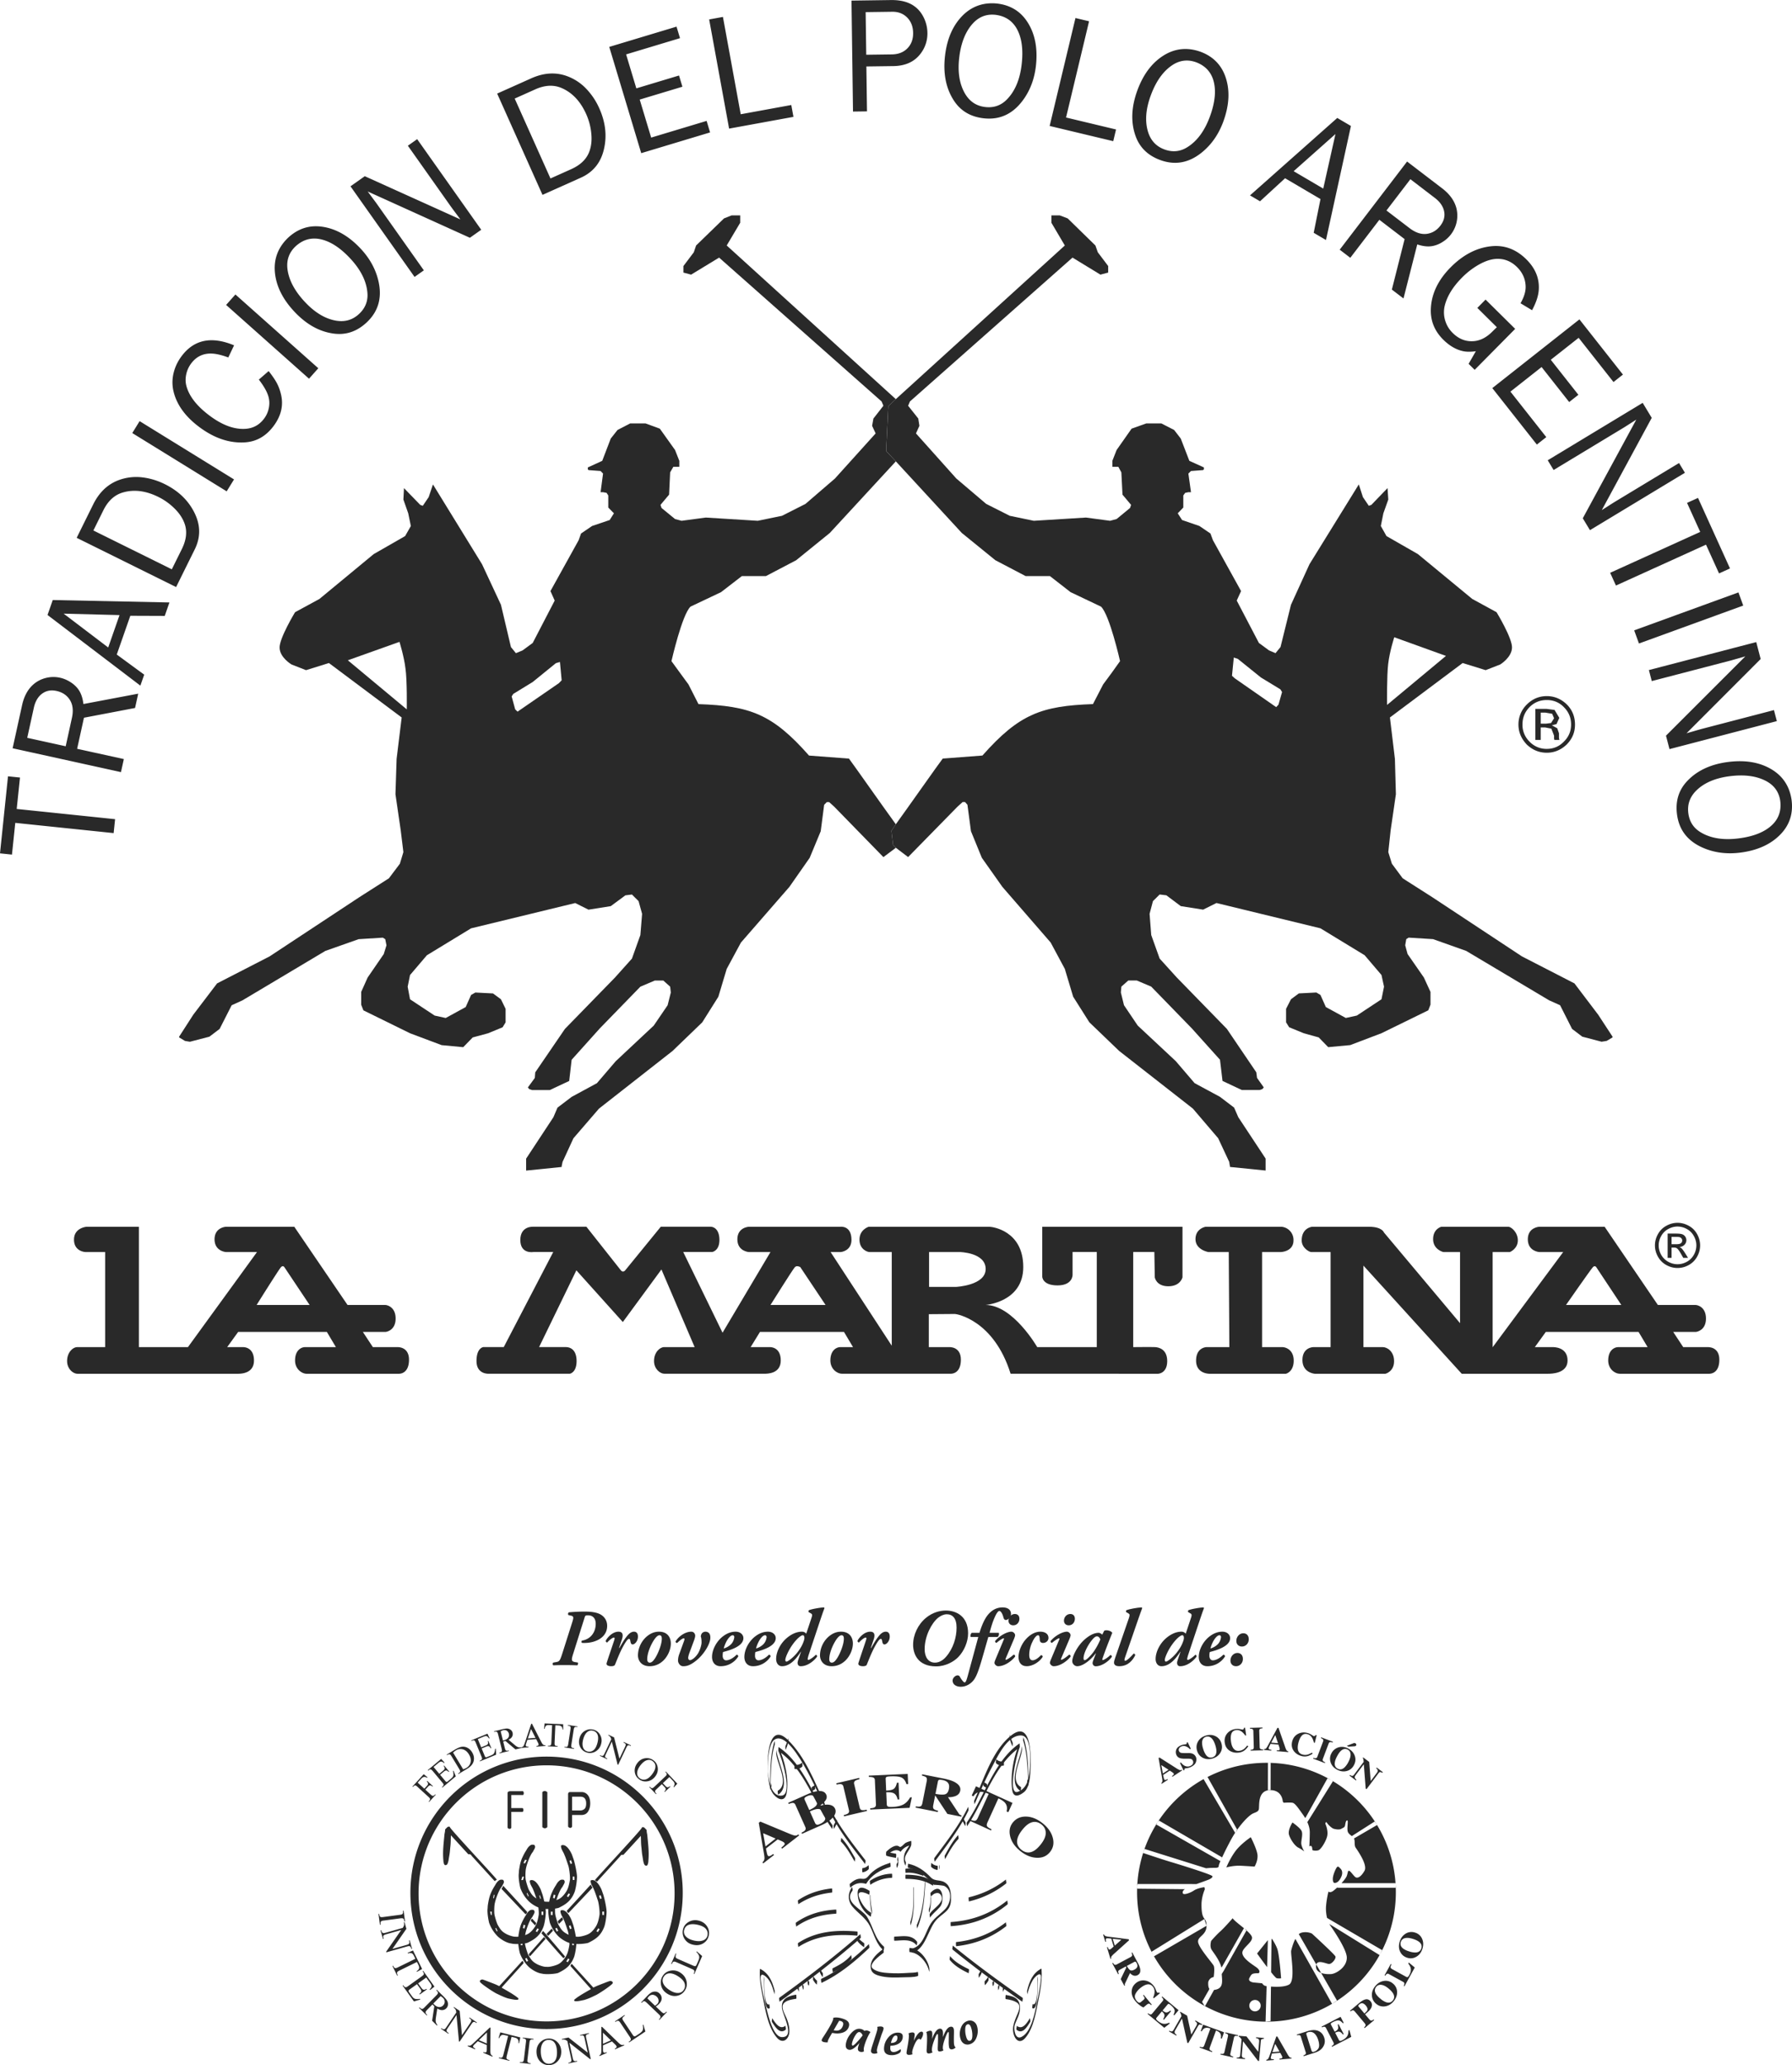
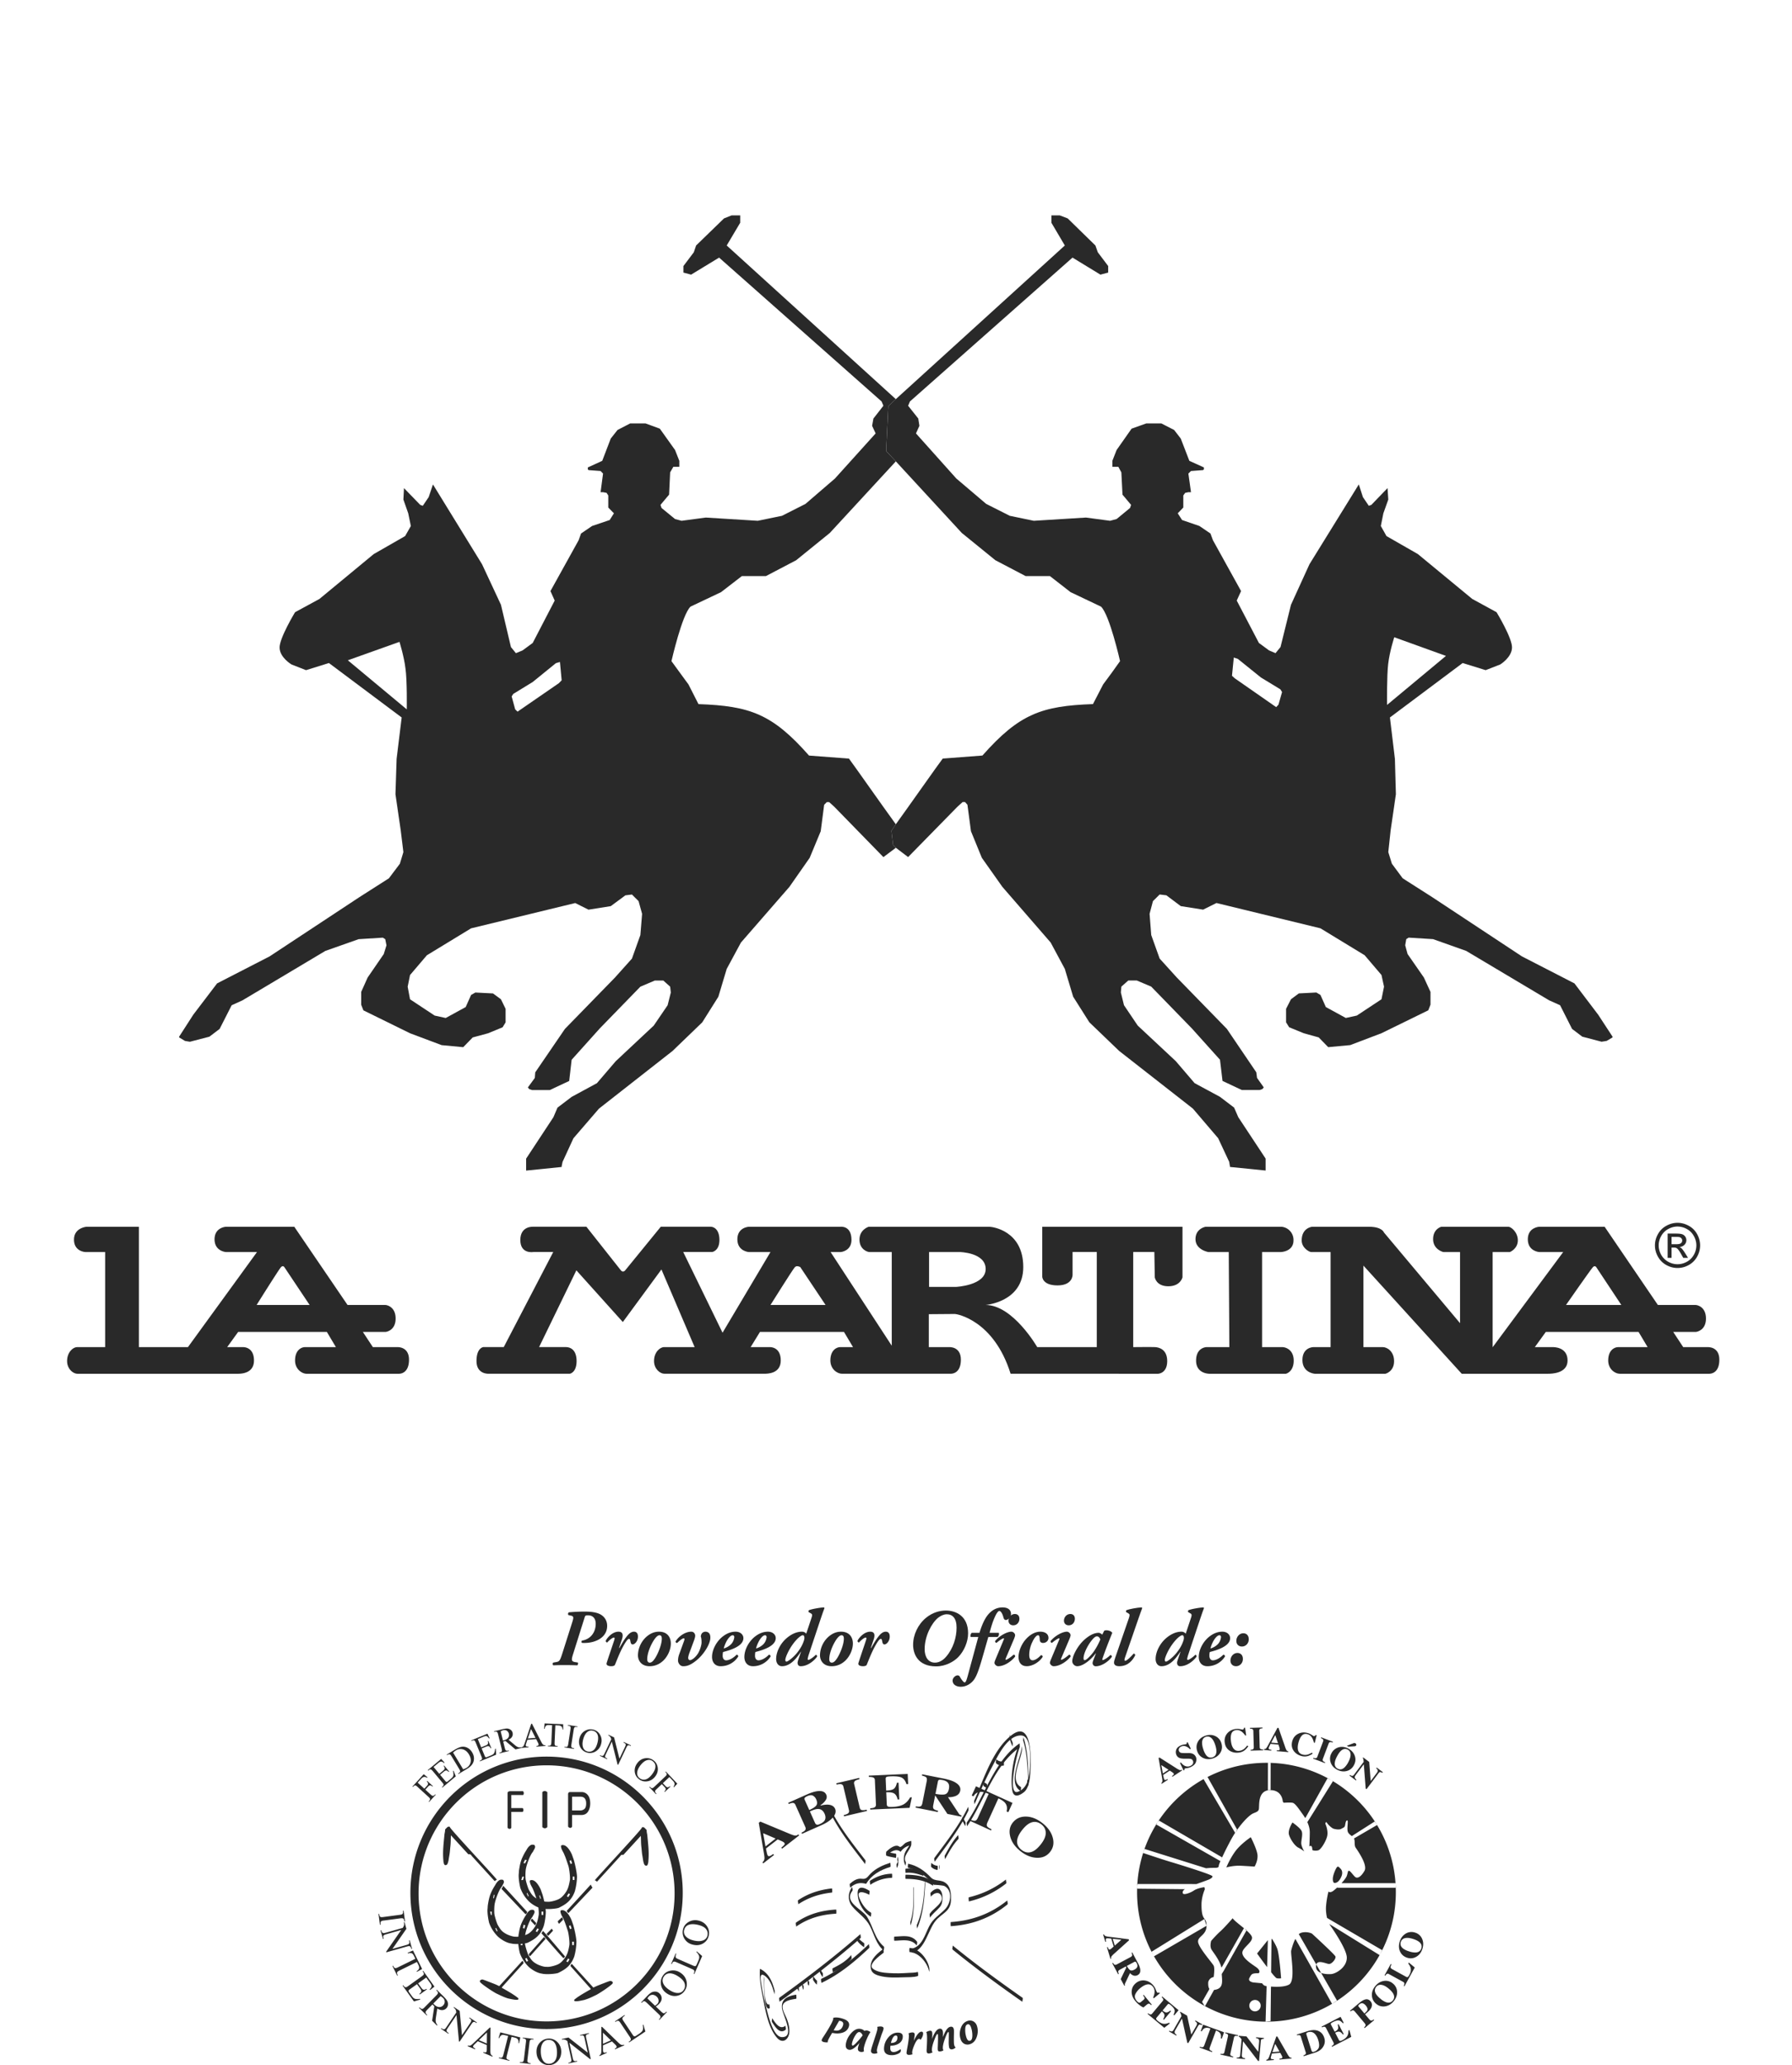
<svg xmlns="http://www.w3.org/2000/svg" width="2170" height="2500" viewBox="0 0 188.526 217.185">
  <g fill="#292929">
    <path d="M59.159 173.891c-.254.788-.313.856-.678.915l-.246.043c-.119.017-.11.24-.025.292.424-.018.806-.025 1.212-.025.408 0 .815.008 1.307.025.085-.052.11-.249.059-.292l-.263-.043c-.433-.067-.433-.229-.212-.915l1.18-3.746c.076-.237.093-.263.373-.263.543 0 .806.372.806.882 0 .906-.535 1.636-1.451 1.779-.059.076-.059.178 0 .237.076.009.178.009.271.009 1.12 0 2.383-.543 2.383-1.797 0-.56-.289-.975-.704-1.204-.416-.229-.993-.297-1.663-.297-.661 0-1.188.034-1.654.076-.102.043-.127.221-.051.289l.271.06c.297.067.289.203.102.779l-1.017 3.196zM66.7 171.604c-.306 0-.568.229-.832.585-.204.264-.424.628-.704 1.128h-.042l.306-.898c.144-.433.127-.814-.365-.814-.619 0-1.162.603-1.332.941a.167.167 0 0 0 .152.195c.238-.271.56-.518.704-.518.093 0 .085.11.034.271-.238.729-.551 1.62-.797 2.4-.085.271.254.34.466.34.187 0 .356-.035.408-.153.271-.661.508-1.298.891-1.985.22-.39.44-.737.585-.737.068 0 .11.051.135.195.042.22.077.39.246.39.229 0 .56-.348.56-.831 0-.348-.169-.509-.415-.509z" />
    <path fill-rule="evenodd" clip-rule="evenodd" d="M69.388 171.977c.187 0 .238.178.238.356 0 .645-.416 1.578-.645 1.959-.229.374-.416.568-.627.568-.162 0-.263-.136-.263-.348 0-.814.535-1.832.84-2.214.177-.219.322-.321.457-.321zm-.059-.373c-.381 0-.831.11-1.323.534a2.697 2.697 0 0 0-.891 1.917c-.009.594.365 1.18 1.229 1.18.492 0 1.001-.17 1.442-.594.492-.476.789-1.188.789-1.799.001-.611-.338-1.238-1.246-1.238z" />
    <path d="M72.73 171.604c-.729 0-1.442.61-1.663 1.052.009.067.085.136.17.136.195-.187.535-.492.704-.492.094 0 .077.145.017.297l-.5 1.374a2.033 2.033 0 0 0-.127.679c0 .204.179.586.543.586.339 0 .721-.068 1.382-.603.798-.637 1.476-1.747 1.476-2.393 0-.288-.068-.593-.484-.636-.297 0-.5.178-.518.518.06.136.077.39.077.619 0 .271-.187.891-.425 1.229-.313.441-.645.628-.788.628-.145 0-.195-.145-.195-.237 0-.094.051-.306.136-.543l.466-1.255c.076-.204.136-.408.136-.535 0-.187-.136-.424-.407-.424z" />
    <path fill-rule="evenodd" clip-rule="evenodd" d="M77.387 171.604c-.398 0-.857.127-1.332.492-.67.509-1.146 1.399-1.146 2.162 0 .544.297.977.908.977.764 0 1.442-.382 1.849-1.019a.176.176 0 0 0-.169-.194c-.39.39-.797.593-1.103.593-.254 0-.365-.237-.365-.466 0-.179.009-.306.042-.407.687-.179 2.138-.585 2.138-1.459 0-.375-.331-.679-.822-.679zm-.297.373c.102 0 .161.103.161.195a1.274 1.274 0 0 1-.305.713 1.75 1.75 0 0 1-.806.483c.077-.314.28-.84.585-1.171.127-.144.254-.22.365-.22zM80.788 171.604c-.398 0-.856.127-1.332.492-.67.509-1.145 1.399-1.145 2.162 0 .544.297.977.908.977.763 0 1.442-.382 1.849-1.019a.176.176 0 0 0-.17-.194c-.39.39-.797.593-1.103.593-.254 0-.365-.237-.365-.466 0-.179.009-.306.042-.407.687-.179 2.138-.585 2.138-1.459.001-.375-.33-.679-.822-.679zm-.297.373c.102 0 .161.103.161.195a1.276 1.276 0 0 1-.306.713 1.75 1.75 0 0 1-.806.483c.076-.314.28-.84.585-1.171.128-.144.256-.22.366-.22zM84.359 171.604c-.492 0-1.069.212-1.628.704-.662.577-1.061 1.434-1.077 2.12-.017.476.237.807.61.807.933 0 1.594-.925 1.993-1.527h.017l-.195.56c-.084.246-.169.476-.169.61 0 .179.085.357.322.357.84 0 1.536-.722 1.722-1.001.017-.128-.034-.188-.135-.195-.263.28-.679.534-.772.534-.051 0-.077-.051-.077-.102.009-.076.051-.271.144-.543l1.23-3.689c.153-.45.254-.747.39-1.104 0-.051-.025-.076-.085-.084-.398.017-1.272.178-1.535.288-.067.06-.067.136-.042.203l.237.136c.153.085.161.179.06.484l-.552 1.653a.554.554 0 0 0-.458-.211zm-1.018 1.417c.348-.501.653-.781.814-.899.186-.136.263-.145.314-.145.144 0 .212.255.102.577-.17.518-.407.873-.696 1.247-.39.5-.984.949-1.128.949-.085 0-.127-.059-.127-.187 0-.22.305-.95.721-1.542zM88.541 171.977c.187 0 .237.178.237.356 0 .645-.416 1.578-.645 1.959-.229.374-.416.568-.627.568-.161 0-.263-.136-.263-.348 0-.814.534-1.832.84-2.214.177-.219.321-.321.458-.321zm-.06-.373c-.382 0-.832.11-1.324.534a2.697 2.697 0 0 0-.891 1.917c-.008.594.365 1.18 1.23 1.18.492 0 1.001-.17 1.442-.594.492-.476.789-1.188.789-1.799.001-.611-.338-1.238-1.246-1.238z" />
    <path d="M93.188 171.604c-.306 0-.568.229-.831.585-.204.264-.424.628-.704 1.128h-.042l.305-.898c.145-.433.127-.814-.365-.814-.619 0-1.162.603-1.332.941a.167.167 0 0 0 .153.195c.237-.271.56-.518.704-.518.094 0 .085.11.034.271-.237.729-.552 1.62-.797 2.4-.085.271.254.34.467.34.187 0 .356-.035.407-.153.271-.661.509-1.298.891-1.985.22-.39.441-.737.585-.737.068 0 .11.051.136.195.042.22.076.39.246.39.229 0 .56-.348.56-.831-.001-.348-.17-.509-.417-.509z" />
    <path fill-rule="evenodd" clip-rule="evenodd" d="M96.063 172.986c0 .925.475 2.265 2.418 2.265 1.035 0 1.891-.526 2.324-.967.627-.645 1.043-1.62 1.043-2.511 0-1.832-1.298-2.393-2.332-2.393-.62 0-1.392.187-2.096.764-.839.688-1.357 1.773-1.357 2.842zm3.546-3.215c.594 0 1.026.407 1.026 1.399 0 1.035-.34 2.188-1.111 3.079-.398.458-.823.61-1.162.61-.712 0-1.085-.603-1.085-1.416 0-1.392.746-2.766 1.424-3.309.273-.21.586-.363.908-.363z" />
    <path d="M104.936 172.163c.145-.067.196-.322.136-.44h-.966c.152-.561.313-1.137.559-1.671.188-.425.357-.628.468-.628.109 0 .297.161.44.704.042.144.11.245.246.245.169 0 .534-.211.542-.627 0-.391-.262-.695-.898-.695-.84 0-1.45.543-1.833 1.229-.254.449-.432.95-.585 1.442h-.797c-.102.042-.187.263-.128.44h.798c-.382 1.417-.755 2.782-1.11 4.098-.153.551-.229.678-.322.678-.094 0-.297-.221-.509-.603a.26.26 0 0 0-.238-.135c-.229 0-.519.263-.519.543 0 .449.426.652.857.652.611 0 1.12-.364 1.392-.746.246-.339.441-.874.619-1.434.313-.992.576-2.002.891-3.054h.957v.002z" />
    <path fill-rule="evenodd" clip-rule="evenodd" d="M106.684 172.35c.051-.127.109-.288.109-.373 0-.187-.204-.373-.39-.373-.45 0-1.247.416-1.705.976-.034.076.034.187.136.203.136-.127.61-.483.756-.483.042 0 .042.051.017.119l-.882 2.112c-.069.169-.103.271-.103.364 0 .102.169.34.391.34.694 0 1.449-.568 1.78-1.01a.164.164 0 0 0-.16-.203c-.213.203-.68.534-.798.534-.06 0-.067-.052-.034-.128l.883-2.078zm-.585-1.9c0 .271.186.483.5.483.39 0 .645-.313.645-.688 0-.322-.187-.5-.475-.5-.391.001-.67.331-.67.705z" />
    <path d="M108.006 175.234c.738 0 1.408-.535 1.688-.977.017-.101-.068-.186-.178-.186-.383.407-.679.542-.882.542-.204 0-.356-.152-.356-.56 0-.585.195-1.128.415-1.544.203-.373.39-.534.525-.534.161 0 .161.34.171.5.008.188.127.314.339.314.305 0 .577-.212.577-.534 0-.425-.374-.653-.866-.653-.466 0-1.019.237-1.526.806-.475.534-.764 1.307-.764 1.841 0 .595.297.985.857.985z" />
    <path fill-rule="evenodd" clip-rule="evenodd" d="M112.52 172.35c.05-.127.109-.288.109-.373 0-.187-.204-.373-.39-.373-.45 0-1.247.416-1.705.976-.034.076.034.187.136.203.136-.127.61-.483.754-.483.044 0 .044.051.018.119l-.882 2.112c-.068.169-.103.271-.103.364 0 .102.17.34.392.34.694 0 1.449-.568 1.78-1.01a.165.165 0 0 0-.16-.203c-.213.203-.68.534-.799.534-.059 0-.067-.052-.033-.128l.883-2.078zm-.586-1.9c0 .271.187.483.501.483.39 0 .644-.313.644-.688 0-.322-.186-.5-.475-.5-.39.001-.67.331-.67.705zM115.589 171.723c-.449 0-.949.229-1.51.729-.771.695-1.271 1.756-1.271 2.256 0 .28.254.526.517.526.619 0 1.435-.671 1.935-1.332h.034l-.256.653c-.05.136-.093.263-.093.355 0 .137.111.331.331.331.594 0 1.323-.467 1.696-.992.009-.119-.076-.187-.161-.187-.263.271-.678.525-.797.525-.061 0-.052-.067-.018-.178.322-.941.696-1.883 1.019-2.681-.043-.084-.17-.178-.314-.22a1.011 1.011 0 0 0-.313-.052.419.419 0 0 0-.229.06l-.195.398c-.12-.115-.29-.191-.375-.191zm.171.695a6.774 6.774 0 0 1-.738 1.34c-.255.34-.721.84-.908.84-.068 0-.11-.051-.119-.136v-.076c0-.475.416-1.314.84-1.849.288-.365.441-.441.568-.441.135 0 .254.076.357.322z" />
    <path d="M117.743 175.234c.967 0 1.435-.662 1.681-1.137.017-.111-.068-.195-.161-.187-.204.237-.696.755-.883.755-.119 0-.094-.153-.009-.391l1.392-4.029c.152-.449.271-.755.397-1.111 0-.051-.024-.076-.084-.084-.425.017-1.29.178-1.561.288-.068.06-.068.136-.042.203l.236.136c.153.085.161.179.06.484l-1.45 4.198c-.085.237-.119.382-.119.509 0 .171.119.366.543.366z" />
    <path fill-rule="evenodd" clip-rule="evenodd" d="M124.283 171.604c-.492 0-1.068.212-1.629.704-.661.577-1.06 1.434-1.077 2.12-.017.476.237.807.611.807.933 0 1.594-.925 1.993-1.527h.017l-.195.56c-.085.246-.17.476-.17.61 0 .179.085.357.322.357.84 0 1.536-.722 1.722-1.001.018-.128-.033-.188-.135-.195-.263.28-.679.534-.771.534-.052 0-.076-.051-.076-.102.008-.076.05-.271.144-.543l1.23-3.689c.152-.45.254-.747.39-1.104 0-.051-.025-.076-.085-.084-.398.017-1.271.178-1.535.288-.067.06-.067.136-.043.203l.238.136c.151.085.161.179.059.484l-.551 1.653a.558.558 0 0 0-.459-.211zm-1.017 1.417c.348-.501.652-.781.813-.899.188-.136.264-.145.314-.145.144 0 .212.255.102.577-.17.518-.407.873-.696 1.247-.39.5-.982.949-1.128.949-.085 0-.127-.059-.127-.187 0-.22.306-.95.722-1.542zM128.593 171.604c-.399 0-.857.127-1.332.492-.671.509-1.146 1.399-1.146 2.162 0 .544.297.977.908.977.763 0 1.44-.382 1.849-1.019a.177.177 0 0 0-.17-.194c-.39.39-.797.593-1.103.593-.254 0-.365-.237-.365-.466 0-.179.009-.306.043-.407.688-.179 2.137-.585 2.137-1.459 0-.375-.33-.679-.821-.679zm-.298.373c.103 0 .161.103.161.195a1.274 1.274 0 0 1-.305.713 1.75 1.75 0 0 1-.806.483c.075-.314.279-.84.585-1.171.128-.144.256-.22.365-.22zM130.187 173.843c-.441 0-.738.398-.738.798 0 .373.255.594.586.594.415 0 .722-.34.722-.764-.001-.391-.232-.628-.57-.628zm.619-2.07c-.441 0-.737.398-.737.797 0 .373.254.594.585.594.415 0 .721-.339.721-.763-.001-.39-.229-.628-.569-.628z" />
    <path d="M101.932 199.973a9.966 9.966 0 0 0 3.905-1.878c.089-.068-.046-.398 0-.435a9.966 9.966 0 0 1-3.905 1.878c-.063.014-.001.435 0 .435zM83.975 200.274c1.08-.721 2.265-1.097 3.551-1.234.047-.005.018-.437 0-.435-1.286.138-2.471.514-3.551 1.234-.086.058.041.408 0 .435zM100.032 202.577c2.235-.148 4.209-.867 5.953-2.284.088-.071-.047-.396 0-.436-1.744 1.417-3.718 2.137-5.953 2.285-.041.003-.022.436 0 .435zM83.75 202.628c1.27-.888 2.678-1.282 4.214-1.365.04-.002.025-.436 0-.435-1.536.084-2.945.478-4.214 1.365-.086.061.043.406 0 .435zM98.318 195.813c1.287-1.739 2.617-3.429 3.558-5.39.054-.109-.038-.362-.011-.419-.941 1.961-2.271 3.65-3.559 5.39-.066.09.04.383.012.419zM81.999 210.532c2.934-2.119 5.808-4.313 8.531-6.699.087-.076-.05-.391 0-.435-2.724 2.386-5.598 4.579-8.531 6.698-.088.064.043.404 0 .436zM98.823 196.579c.032 0 .032-.435 0-.435-.033.001-.033.435 0 .435zM86.407 208.547c1.898-.889 3.512-2.235 5.023-3.669.086-.081-.051-.386 0-.435-1.511 1.434-3.125 2.78-5.023 3.669-.08.038.026.423 0 .435z" />
    <path d="M83.758 209.779c-.896.149-1.583.436-1.493 1.411.065.707 1.429 3.089-.005 3.054-.975-.023-1.489-2.522-1.669-3.188a22 22 0 0 1-.522-2.578c-.051-.356-.17-1.085.406-.668.601.436.83 1.277 1.008 1.954-.02-.075.044-.296.012-.42-.256-.971-.601-1.811-1.533-2.282-.009-.005-.019.106-.019.107-.055.981.132 1.976.319 2.934.26 1.332.556 3.144 1.474 4.202.63.728 1.311.137 1.311-.685 0-.466-.102-.863-.271-1.301-.148-.383-.549-1.007-.422-1.429.156-.517.989-.608 1.406-.678.053-.008.008-.435-.002-.433zM102.513 189.768c.6-1.35 1.191-2.697 1.886-4.003.555-1.044 1.601-3.317 3.05-3.244 1.345.067.844 3.977.847 3.951-.109.834-.363 1.65-1.208 1.969-1.141.43-.127-3.982.191-4.667.029-.064-.024-.414-.007-.427-2.706 1.842-3.752 5.707-5.554 8.31-.064.094.04.38.012.42 1.794-2.594 2.854-6.467 5.542-8.295l-.005-.427c-.653 1.41-.979 3.322-.782 4.873.108.861.705.684 1.252.241.642-.52.66-1.973.685-2.719.037-1.168.055-4.818-1.977-3.281-1.998 1.512-2.963 4.677-3.944 6.88-.051.112.037.359.012.419zM90.207 204.138c.186.268.438.464.695.657.002.001.022-.204.022-.218 0-.039.016-.188-.022-.217-.252-.189-.502-.381-.684-.642-.014-.021-.026.137-.026.151-.002.065-.024.213.015.269zM97.977 196.352c.187.178.396.282.653.309.018.002.047-.43 0-.435a1.062 1.062 0 0 1-.653-.31c.003.003-.021.201-.021.218-.001.046-.017.18.021.218zM101.257 191.512c.11.17.184.359.294.529.014.021.025-.137.026-.151.002-.065.023-.209-.015-.268-.11-.17-.185-.359-.293-.529-.015-.022-.026.136-.027.151-.001.066-.022.208.015.268z" />
    <path d="M103.493 187.853c.104.073.219.124.323.197.003.002.021-.204.021-.218 0-.037.017-.19-.021-.217-.104-.073-.219-.124-.323-.197a3.567 3.567 0 0 0-.021.217c0 .038-.017.191.021.218zM104.796 185.447c.213.197.509.29.794.239.056-.01.009-.437 0-.435a.94.94 0 0 1-.794-.239c.003.002-.021.201-.021.218-.001.045-.016.182.021.217zM106.237 182.858c.053.281.163.542.275.803.009.019.026-.136.026-.152.002-.077.018-.192-.015-.267-.106-.247-.215-.494-.265-.759-.017-.083-.029.063-.03.078-.004.097-.008.202.009.297zM107.481 183.766c-.073 1.125-1.545 3.764-.091 4.603-.035-.021.084-.386 0-.435-1.229-.709.057-2.84.129-3.949.004-.072-.02-.488-.038-.219zM107.65 183.09c.283.863.371 1.772.437 2.675.031.42.048.841.061 1.261.015.477.075.515-.063.053.021.072-.048.299-.012.42l.105.346c-.004-.013.027-.215.026-.268-.032-1.621-.033-3.35-.544-4.905.025.068-.05.299-.01.418zM80.377 207.939c-.031.394-.047 3.631.572 3.278.084-.048-.035-.415 0-.435-.588.334-.568-2.197-.542-2.536.006-.056-.017-.476-.03-.307zM81.221 212.662c.308.462.8 1.329 1.429.807.087-.072-.048-.395 0-.435-.625.519-1.111-.331-1.417-.791.027.042-.076.323-.012.419zM84.527 208.841a.524.524 0 0 1-.092-.246c0-.014-.015-.161-.029-.077a1.34 1.34 0 0 0-.008.297c.007.16.033.307.118.445.013.021.026-.137.027-.151.001-.068.021-.207-.016-.268zM83.908 209.205c.048.07.09.137.111.22l-.015-.151.001.042c0 .017.02.17.026.152.029-.079.019-.187.016-.268a.706.706 0 0 0-.128-.414c-.014-.021-.026.138-.027.152-.001.064-.022.21.016.267zM84.971 208.277c-.005.129-.049.495.134.537.001 0 .062-.42 0-.435-.089-.021-.085-.156-.092.014.003-.081.014-.189-.015-.268-.007-.018-.027.135-.027.152zM85.556 208.26c.11.163.218.336.374.46 0 .001.021-.202.021-.217 0-.041.016-.188-.021-.218-.151-.121-.255-.286-.362-.444-.014-.021-.026.138-.026.152-.003.064-.025.211.014.267zM86.245 207.396c.064.194.179.362.293.53.014.021.026-.137.026-.151.001-.064.023-.211-.015-.268-.113-.168-.229-.336-.292-.53a.772.772 0 0 0-.027.151c-.002.085-.012.188.015.268zM87.607 207.442c.739-.371 1.439-.763 1.962-1.421.08-.101-.054-.366 0-.435-.522.658-1.223 1.05-1.962 1.421-.081.041.03.421 0 .435zM100.822 192.978c-.594.634-.999 1.396-1.42 2.15-.058.104.039.369.012.419.417-.748.818-1.505 1.408-2.135.084-.09-.053-.378 0-.434zM87.548 213.799c-.248.402-.396.679-.447.827a.409.409 0 0 0-.017.164 1.184 1.184 0 0 1-.462-.039c-.148-.051-.205-.125-.171-.228.023-.067.067-.151.134-.251.585-.888.937-1.506 1.054-1.855a.437.437 0 0 0 .018-.2c.277-.075.635-.038 1.074.111.505.17.694.448.565.831-.102.298-.312.501-.634.609-.325.108-.694.119-1.114.031zm.155-.276c.5.124.827-.041.98-.495.08-.236.009-.394-.212-.467a.951.951 0 0 0-.192-.036l-.576.998zM90.414 214.859c-.456.532-.822.77-1.102.712-.29-.06-.393-.294-.308-.701.083-.397.279-.763.591-1.093.312-.33.63-.461.956-.394a.754.754 0 0 1 .401.216.326.326 0 0 1 .27-.049.9.9 0 0 1 .357.165c-.113.143-.245.389-.395.741a4.936 4.936 0 0 0-.29.855.973.973 0 0 0 0 .43.514.514 0 0 1-.359.057c-.233-.048-.322-.201-.269-.455a4.01 4.01 0 0 1 .148-.484zm.343-.804c-.092-.198-.201-.311-.327-.337-.142-.03-.297.095-.465.374a2.51 2.51 0 0 0-.325.778c-.034.16-.013.248.059.264.067.015.221-.108.46-.364.24-.258.441-.497.598-.715zM92.288 213.17c.159-.04.303-.054.432-.038.17.021.247.096.233.226-.01.083-.04.188-.09.313l-.12.305-.359 1.103a2.81 2.81 0 0 0-.126.493.52.52 0 0 0 .064.333.725.725 0 0 1-.392.079c-.218-.026-.317-.141-.292-.343.011-.096.06-.279.149-.554l.364-1.125c.094-.29.146-.482.158-.579a.474.474 0 0 0-.021-.213zM93.684 215.145c-.013.09-.021.166-.023.226-.01.288.099.434.328.443.213.007.462-.095.749-.305a.39.39 0 0 1 .037.156c-.006.146-.121.265-.344.355-.221.09-.444.131-.662.122-.528-.02-.784-.259-.766-.719.016-.435.17-.82.465-1.162.295-.34.639-.503 1.035-.488.326.013.483.156.472.432a.827.827 0 0 1-.384.692c-.245.168-.547.251-.907.248zm.043-.291c.441.009.67-.17.684-.538.006-.156-.046-.236-.158-.241-.212-.007-.387.253-.526.779zM96.002 216.047a1.2 1.2 0 0 1-.331.064c-.19.01-.289-.055-.299-.191-.002-.078.023-.26.078-.547.125-.649.183-1.101.168-1.354a.435.435 0 0 0-.043-.168c.146-.061.273-.094.381-.099.174-.01.263.057.271.198.005.091-.025.318-.092.682.301-.628.563-.947.79-.959.118-.006.182.047.188.161.012.216-.079.448-.271.697-.056-.074-.107-.11-.15-.107-.146.007-.305.209-.479.604-.173.396-.255.685-.246.866a.448.448 0 0 0 .035.153zM99.254 215.646a1.19 1.19 0 0 1-.307.102c-.165.03-.261-.019-.283-.149a2.04 2.04 0 0 1-.005-.333c.031-.738.035-1.17.012-1.294-.006-.041-.024-.06-.051-.055-.073.014-.196.261-.369.74-.173.481-.239.83-.201 1.042a.52.52 0 0 0 .057.154c-.106.05-.207.084-.301.102-.182.032-.283-.02-.31-.156a1.174 1.174 0 0 1-.008-.274c.054-.848.058-1.395.014-1.641a.49.49 0 0 0-.063-.16 1.12 1.12 0 0 1 .354-.145c.158-.029.249.026.274.165.016.087.019.201.012.343l-.019.349c.235-.664.492-1.021.771-1.072.199-.035.32.065.363.304.012.066.017.16.012.279-.003.135-.002.227.005.281.235-.664.494-1.022.775-1.072.202-.037.323.056.363.278.012.064.016.196.012.394-.017.653-.012 1.05.014 1.191a.543.543 0 0 0 .16.318.699.699 0 0 1-.342.188c-.196.035-.314-.047-.351-.246a3.206 3.206 0 0 1-.033-.609c.01-.551.01-.852.002-.904-.008-.04-.026-.059-.053-.053-.07.013-.191.26-.361.739-.171.48-.237.827-.197 1.041a.523.523 0 0 0 .054.153zM102.065 214.978a.77.77 0 0 1-.613-.028c-.183-.095-.313-.257-.391-.487a1.752 1.752 0 0 1 .016-1.154c.135-.396.372-.649.707-.763a.746.746 0 0 1 .604.035.815.815 0 0 1 .388.483c.123.371.12.755-.017 1.152-.132.397-.364.651-.694.762zm.004-.359c.146-.049.222-.225.226-.525s-.042-.587-.133-.858c-.092-.275-.219-.387-.384-.331-.151.051-.229.226-.233.523-.007.299.036.586.129.863.094.276.224.386.395.328zM91.036 195.633c-1.311-1.716-2.666-3.383-3.633-5.326.028.055-.065.311-.011.42.97 1.95 2.329 3.619 3.644 5.342-.055-.072.078-.333 0-.436zM107.568 210.1c-2.506-1.754-4.973-3.561-7.345-5.494.048.04-.088.364 0 .436 2.372 1.933 4.839 3.739 7.345 5.494-.043-.031.087-.375 0-.436z" />
-     <path d="M105.805 210.242c.432.065.803.138 1.178.367.533.327.104 1.077-.067 1.498-.171.421-.342.86-.344 1.321-.004.8.567 1.765 1.316.875.856-1.018 1.104-2.692 1.359-3.956.21-1.035.406-2.143.329-3.205 0 0-.009-.112-.018-.107-.919.482-1.257 1.333-1.499 2.306-.031.125.03.345.012.42.133-.535.294-1.008.567-1.488.195-.343.953-1.116.877-.223-.071.829-.229 1.653-.403 2.466-.225 1.047-.561 3.15-1.638 3.704-.698.359-.844-.857-.722-1.241.166-.521.501-1.031.543-1.588.082-1.061-.394-1.417-1.491-1.584-.012-.001-.053.427.001.435zM86.757 189.66c-1.055-2.277-2.037-4.891-3.869-6.67-1.957-1.9-2.178 1.668-2.121 2.879.041.854.04 2.154.621 2.852.501.601 1.185.775 1.36-.088.303-1.485-.208-3.571-.846-4.896l-.006.428c2.717 1.79 3.833 5.642 5.668 8.21-.027-.038.078-.327.012-.42-1.839-2.573-2.947-6.425-5.68-8.226.019.013-.037.363-.006.428.382.791 1.501 4.469.402 4.679-1.908.364-1.782-5.05-.9-5.809 1.744-1.498 4.858 5.985 5.353 7.053-.026-.059.064-.309.012-.42zM91.379 196.159c-.184.182-.39.289-.648.32-.048.006-.016.437 0 .435.258-.031.464-.139.648-.32.038-.037.022-.171.022-.217 0-.018-.025-.214-.022-.218zM88.016 191.384c-.106.173-.178.363-.286.535-.038.061-.017.201-.015.268 0 .015.013.173.027.151.108-.172.179-.362.286-.534.038-.062.017-.201.015-.268-.001-.015-.014-.174-.027-.152z" />
-     <path d="M85.737 187.744c-.103.074-.218.126-.32.201-.038.027-.021.179-.021.217 0 .014.02.22.021.218.103-.075.218-.127.32-.201.038-.028.021-.18.021-.218a4.6 4.6 0 0 0-.021-.217zM84.399 185.359a.942.942 0 0 1-.792.25c-.009-.002-.054.426 0 .435a.938.938 0 0 0 .792-.25c.038-.035.021-.172.021-.217 0-.017-.024-.215-.021-.218zM82.896 182.852c-.046.265-.15.514-.252.762-.031.075-.018.188-.016.268 0 .017.02.171.027.151.107-.263.213-.524.263-.806.017-.096.014-.2.008-.297 0-.014-.014-.161-.03-.078zM81.66 184.416c.087 1.098 1.404 3.174.188 3.902-.085.051.036.413 0 .435 1.449-.868-.068-3.505-.158-4.645-.013-.17-.034.251-.03.308zM81.497 183.061c-.492 1.581-.463 3.328-.472 4.969 0 .038.027.211.028.21l.101-.347c.035-.122-.033-.348-.012-.42-.033.114-.075.649-.07.127.004-.48.02-.96.042-1.439.043-.9.126-1.816.395-2.681.037-.122-.034-.349-.012-.419zM109.125 208.227c.032.346.096 2.869-.498 2.542.033.019-.083.39 0 .435.625.345.564-2.896.528-3.284-.014-.172-.036.25-.03.307zM108.366 212.234c-.3.465-.773 1.321-1.406.813.048.038-.088.364 0 .435.638.512 1.117-.362 1.417-.827.064-.098-.039-.378-.011-.421zM105.032 209.3c.093-.155.111-.32.115-.498.002-.082.013-.188-.016-.268-.007-.018-.026.134-.026.152-.002.063-.053.142-.085.194-.037.062-.018.199-.016.267.001.016.016.174.028.153zM105.628 208.817a.686.686 0 0 0-.125.415c-.002.082-.014.188.016.268.007.018.025-.134.026-.152-.001.06.085-.096.095-.111.038-.059.017-.202.015-.268-.001-.015-.013-.173-.027-.152zM104.525 208.493c-.015-.263.025-.091-.089-.063-.063.015 0 .435 0 .435.19-.046.133-.459.126-.591-.001-.014-.015-.161-.03-.078-.015.096-.012.2-.007.297zM103.965 207.896c-.104.16-.207.326-.354.45-.038.032-.022.176-.022.218 0 .016.022.217.022.217.152-.127.258-.301.366-.465.039-.059.017-.203.016-.268-.002-.014-.014-.173-.028-.152zM103.264 207.044c-.063.194-.175.364-.283.535-.038.06-.017.202-.015.268 0 .016.013.174.025.152.11-.171.221-.341.284-.536.026-.081.018-.183.015-.268 0-.018-.02-.168-.026-.151zM101.913 207.094c-.745-.361-1.448-.742-1.982-1.393.055.067-.08.337 0 .436.534.65 1.237 1.031 1.982 1.393-.027-.014.081-.397 0-.436zM88.491 193.698c.599.62 1.012 1.371 1.44 2.112-.028-.048.071-.316.012-.419-.432-.747-.849-1.503-1.452-2.128.052.055-.085.347 0 .435zM100.594 204.683c1.949-.216 3.688-.885 5.243-2.088.089-.067-.046-.399 0-.435-1.555 1.203-3.294 1.871-5.243 2.088-.048.005-.018.437 0 .435zM83.975 204.774c1.898-1.233 4.017-1.39 6.223-1.199.021.002.044-.431 0-.435-2.206-.191-4.324-.035-6.223 1.199-.086.057.04.409 0 .435zM97.89 199.691c0 .363-.023.707-.152 1.05-.029.078-.018.187-.016.268.001.018.021.17.027.151.177-.472.185-.971.185-1.469 0-.015.004-.217-.021-.217s-.023.203-.023.217zM91.521 199.48c.007.595.086 1.178.182 1.763.013.084.029-.064.03-.077a1.411 1.411 0 0 0-.008-.298c-.076-.459-.155-.921-.16-1.388 0-.015.003-.217-.022-.217-.024.001-.022.203-.022.217z" />
    <path d="M95.535 196.445c1.147.233 1.933.953 2.716 1.783-.011-.012.956.037 1.132.137.889.507.632 1.836.03 2.44-.641.646-1.238.953-1.666 1.794-.441.867-.735 2.081-1.788 2.333-.062.015.001.435 0 .435 1.394-.333 1.658-2.392 2.488-3.378.664-.788 1.565-.95 1.599-2.141.016-.572 0-1.308-.456-1.728-.587-.541-1.188-.168-1.676-.686-.667-.704-1.424-1.23-2.379-1.426-.005.002-.058.426 0 .437z" />
    <path d="M95.69 205.298c.994.044 1.879 1.132 2.054 2.039.016.083.028-.063.029-.078.006-.097.01-.202-.008-.298-.179-.929-1.052-2.052-2.075-2.098-.026-.002-.039.433 0 .435zM92.94 204.948c-.583.461-1.331 1.026-1.345 1.839-.011.604.346.85.905 1.004.813.225 1.712.196 2.547.163.467-.02 1.066.017 1.517-.134.051-.017.032-.392 0-.435l-.001-.001c.055.072-.078.332 0 .436h.001v-.435c-.292.098-.669.079-.972.102-.688.051-1.381.065-2.07.021-.555-.036-1.221-.097-1.678-.449-.592-.457.762-1.412 1.096-1.677.087-.069-.047-.397 0-.434z" />
    <path d="M89.676 198.424c-.485.623-.527 1.467.007 2.099.604.713 1.4 1.189 1.835 2.037.477.928.641 1.894 1.469 2.597-.049-.041.087-.36 0-.435-.975-.828-1.118-2.104-1.778-3.142-.516-.81-2.475-1.512-1.534-2.721.081-.101-.053-.365.001-.435zM95.285 195.808c-.349-.584.465-1.206.586-1.796.007-.036.013-.41-.011-.405-.218.05-.415.115-.612.221-.101.055-.469.518-.605.401-.42-.36-1.107.231-1.395.502-.038.035-.046.418 0 .435.33.116.672.158 1.013.23.003.001.059-.423 0-.436-.341-.071-.684-.113-1.013-.229v.435c.389-.366.996-.844 1.499-.413l.007-.008c.287-.399.634-.595 1.106-.703l-.012-.405c-.113.556-.632.938-.726 1.494-.064.383-.053.757.15 1.098-.027-.048.074-.32.013-.421z" />
    <path d="M93.667 195.904c-.786.252-1.492.566-2.085 1.152-.297.293-.406.61-.907.536-.487-.072-.915.208-1.253.517-.086.079.051.389 0 .435.513-.467 1.027-.611 1.698-.42l.005-.008c.605-.976 1.48-1.437 2.542-1.776.07-.023-.01-.432 0-.436zM91.459 198.845c-.271-.156-.817-.497-1.107-.199-.169.174-.13.578-.104.793.097.819.654 1.74 1.38 2.149-.034-.02.084-.389 0-.436-.577-.325-.978-.939-1.221-1.541-.366-.905.576-.605 1.052-.332-.035-.02.084-.386 0-.434zM97.912 199.488c.19-.219.407-.398.709-.399.379-.001.55.493.421.791-.24.557-.889.887-1.221 1.387-.063.096.039.378.012.419.273-.412.692-.719 1.016-1.091.237-.274.287-.537.296-.893.009-.312-.006-.641-.208-.895-.301-.379-.802-.01-1.024.246-.083.095.053.373-.001.435z" />
    <path d="M91.543 198.229c.7-.462 1.453-.72 2.293-.734.035 0 .03-.436 0-.435-.841.015-1.593.271-2.293.733-.085.058.041.408 0 .436zM95.279 196.969c.657-.081 1.255.101 1.868.316-.015-.005.072-.409 0-.436-.613-.216-1.211-.396-1.868-.315-.049.007-.015.437 0 .435zM95.279 197.6c1.031.007 2.021.133 2.888.735-.043-.03.087-.374 0-.436-.866-.603-1.856-.728-2.888-.735-.031 0-.034.436 0 .436zM94.424 195.702c.01.024.019.049.025.073.046.147.042-.114-.005.048a.597.597 0 0 1-.104.194c-.039.054-.017.207-.015.268 0 .015.011.173.027.152.122-.166.149-.362.154-.563.005-.198-.001-.403-.07-.591-.007-.019-.027.134-.027.151-.002.082-.013.19.015.268zM96.108 198.642c-.001 1.176.034 2.335-.324 3.465-.038.12.034.35.012.419.4-1.261.355-2.568.355-3.884 0-.247-.043-.247-.043 0z" />
    <path d="M97.3 197.901c-.087 1.556-.213 3.073-.838 4.52-.05.114.037.359.012.42.65-1.507.773-3.101.863-4.72.004-.071-.023-.488-.037-.22zM94.09 204.107c.86-.016 1.77-.254 2.377.525-.056-.07.079-.334 0-.436-.607-.778-1.518-.54-2.377-.524-.035.001-.03.436 0 .435zM80.211 195.863a.57.57 0 0 0 .213-.39c.011-.095-.006-.271-.053-.532l-.545-3.235.164-.128 2.941 1.225c.333.143.563.224.686.242.125.019.25-.021.374-.123l.084.107-1.794 1.396-.083-.107c.176-.146.286-.25.328-.313.044-.063.037-.13-.02-.203a.586.586 0 0 0-.161-.117 2.543 2.543 0 0 0-.187-.087l-.342-.148-1.232.959.092.464c.036.146.073.244.111.292.047.061.133.064.26.01.074-.034.173-.098.299-.191l.083.106-1.133.881-.085-.108zm1.388-2.502l-1.279-.549-.03.024.243 1.354 1.066-.829zM84.32 192.742c.169-.081.283-.153.345-.215.104-.104.124-.228.063-.367l-1.048-2.347c-.061-.139-.162-.205-.3-.2-.083.003-.217.04-.404.113l-.056-.122 1.988-.887c.382-.171.715-.28.999-.327.532-.089.871.029 1.017.356.089.199.063.399-.077.603a1.808 1.808 0 0 1-.526.501l.019.045a2.53 2.53 0 0 1 .701-.103c.415.008.687.155.815.441.118.27.051.56-.204.872-.255.313-.656.592-1.203.836l-2.073.922-.056-.121zm1.573-2.888c.095-.157.089-.359-.021-.604a.822.822 0 0 0-.34-.396c-.146-.084-.349-.068-.607.048-.136.06-.224.12-.263.177-.039.058-.039.129 0 .216l.478 1.067c.405-.181.656-.35.753-.508zm-.016 2.025c.084.046.202.034.354-.034.31-.138.5-.296.569-.477.069-.181.053-.385-.05-.615-.154-.344-.393-.511-.719-.502-.198.005-.474.092-.826.259l.537 1.206c.042.084.087.138.135.163zM88.768 190.894c.195-.05.332-.1.411-.151a.309.309 0 0 0 .138-.353l-.59-2.502c-.035-.149-.125-.233-.27-.253-.089-.011-.237.004-.446.046l-.032-.132 2.41-.567.032.131c-.213.057-.356.11-.43.158-.123.083-.167.2-.131.35l.59 2.502c.033.142.109.225.228.246.119.022.285.008.501-.042l.031.131-2.411.568-.031-.132zM91.555 190.312l-.006-.135c.201-.014.342-.04.424-.079.127-.061.188-.164.181-.313l-.113-2.567c-.006-.151-.079-.249-.215-.296a1.478 1.478 0 0 0-.423-.042l-.005-.135 4.095-.182.049 1.068-.178.007c-.105-.338-.27-.564-.494-.682-.223-.116-.624-.162-1.199-.137-.22.009-.358.032-.416.069-.059.036-.085.104-.08.204l.054 1.223c.408-.016.683-.081.822-.198.141-.118.242-.326.306-.624l.175-.008.078 1.758-.174.007c-.066-.294-.179-.5-.342-.614-.162-.114-.448-.162-.857-.145l.057 1.278c.004.112.048.187.127.224.081.036.242.05.483.038.458-.019.827-.101 1.11-.242.284-.143.53-.396.738-.76l.176-.008-.235 1.107-4.138.184zM96.351 189.976c.231.037.395.036.489-.004.096-.039.161-.154.198-.343l.458-2.31c.038-.195.014-.334-.074-.413-.059-.051-.202-.108-.431-.17l.025-.133 2.228.441c.462.092.828.201 1.1.33.524.257.751.576.675.956-.057.281-.241.476-.558.582-.238.078-.483.11-.73.097l1.159 1.756a.283.283 0 0 0 .111.105c.041.021.096.04.16.056l-.025.133-1.465-.289-1.277-1.936-.012-.002-.202 1.021c-.035.179-.02.308.048.386.067.077.221.144.458.197l-.026.133-2.336-.462.027-.131zm3.063-1.267c.211-.052.351-.241.415-.568.04-.201.034-.366-.017-.497-.089-.223-.304-.368-.644-.435-.184-.036-.31-.043-.372-.02-.063.022-.104.074-.12.154l-.261 1.316c.454.086.786.103.999.05zM102.676 187.865l3.843 1.747-.437.976-.186-.084c.098-.373.033-.686-.196-.938-.129-.14-.351-.285-.664-.436l-1.15 2.531c-.081.177-.095.313-.039.406.055.096.211.201.467.318l-.056.121-2.278-1.036.056-.121c.252.114.433.161.543.142.111-.021.204-.12.284-.295l1.151-2.531c-.315-.135-.569-.206-.766-.215-.363-.013-.642.144-.836.469l-.185-.085.449-.969zM110.75 193.254c.159.576.066 1.081-.277 1.514-.345.436-.817.64-1.413.614-.583-.024-1.15-.257-1.704-.697-.589-.467-.951-.995-1.087-1.583-.127-.553-.034-1.024.278-1.417.344-.433.806-.644 1.389-.635.59.009 1.174.242 1.752.701.554.441.909.942 1.062 1.503zm-2.006 1.413c.241-.134.488-.361.742-.682.352-.439.527-.84.53-1.201s-.144-.659-.441-.897c-.413-.328-.845-.366-1.294-.117-.237.135-.481.359-.733.676-.255.321-.419.613-.494.877-.142.486-.005.895.408 1.224.411.324.838.365 1.282.12zM43.176 199.067c0-7.909 6.415-14.325 14.326-14.325s14.325 6.416 14.325 14.325c0 7.912-6.414 14.327-14.325 14.327s-14.326-6.415-14.326-14.327zm14.326 13.525c7.437 0 13.467-6.03 13.467-13.467s-6.03-13.467-13.467-13.467-13.467 6.03-13.467 13.467 6.03 13.467 13.467 13.467z" />
    <path d="M60.411 210.315c.18-.148.305-.25.509-.374.239-.171 1.089-.653 1.214-.724.056-.033-.026-.069-.026-.103l-2.093-2.342c.021-.093.066-.182.146-.227 0 0 2.231 2.456 2.263 2.489.063-.029.311-.156.589-.259.189-.075.273-.111.558-.217.083-.035.359-.141.541-.203.053-.009.109-.059.293.048.068.063.093.145.002.246-.318.305-1.105.829-1.529 1.075-.122.08-.297.15-.52.262a6.118 6.118 0 0 1-.889.349c-.261.05-.997.239-1.057.07v-.09h-.001zM59.629 200.955l2.525-2.758c.014.045.099.234.183.325l-2.527 2.669c-.09-.032-.158-.135-.181-.236zM55.466 201.082l-2.527-2.76a1.16 1.16 0 0 1-.184.326l2.528 2.669c.091-.033.16-.136.183-.235zM62.587 197.746c.034-.138 4.943-5.358 4.932-5.519.034-.113.147-.045.236-.045l.272.271c0 .274.077.467.08.646.08.85.182 1.629.113 2.512-.017.167-.001.216-.052.395-.042.119-.049.169-.14.207-.263.025-.284-.245-.351-.453-.025-.145-.033-.209-.08-.498-.052-.291-.059-.361-.112-.938-.06-.434-.046-.95-.069-1.247l-1.83 1.994c-.125.003-.227-.05-.354.169l-2.424 2.659c-.074-.075-.216-.147-.221-.153zM53.4 192.206v-3.66c.028-.183.32-.165.32-.165l1.292-.004s.184.143.034.404h-1.255v1.372h1.172c.14.05.133.375.006.403h-1.178v1.656c-.023.162-.322.183-.391-.006zM59.437 205.755s-.062.147-.158.181c-.051.018-2.323-2.624-2.323-2.624s.141-.141.155-.241c.009-.06 2.326 2.684 2.326 2.684zM55.768 205.738l1.633-1.83-.171-.191-1.595 1.799c-.001 0 .011.156.133.222zM57.677 203.597l.509-.554s-.128-.165-.133-.212l-.559.565.183.201zM56.302 202.505l-.453-.486s.003-.136.13-.235l.438.468-.115.253zM58.823 202.322l.417-.426s-.049-.184-.12-.253l-.425.395s-.035.143.128.284zM52.27 197.688c-.034-.137-4.944-5.358-4.932-5.518-.034-.112-.147-.044-.238-.044l-.271.271c.002.274-.077.465-.08.646-.079.849-.181 1.629-.113 2.513.018.165.003.215.052.392.042.12.05.171.141.208.263.024.285-.244.351-.452.025-.145.032-.208.08-.498.052-.291.059-.36.112-.94.061-.433.045-.949.069-1.245l1.83 1.995c.126.001.226-.051.354.168l2.421 2.658c.075-.076.219-.146.224-.154zM54.537 210.161c-.182-.147-.307-.248-.509-.373-.237-.171-1.09-.655-1.215-.724-.055-.035.025-.069.025-.104l2.249-2.497c-.022-.09-.057-.226-.146-.226 0 0-2.385 2.61-2.419 2.645-.063-.029-.31-.157-.588-.262-.188-.071-.272-.108-.555-.214a12.998 12.998 0 0 0-.543-.204c-.052-.008-.108-.059-.292.049-.067.063-.092.144-.001.247.316.305 1.105.827 1.527 1.074.122.079.298.149.521.26.408.188.605.266.888.352.263.048.999.238 1.059.067v-.09h-.001z" />
    <path fill-rule="evenodd" clip-rule="evenodd" d="M59.914 195.695l.104.337.169-.052-.105-.338-.168.053zm.339 1.669l.005.353.177-.002-.006-.354-.176.003zm-5.01-1.775l-.174.347.173.035.175-.348-.174-.034zm-.292 1.781l-.11.354.176.003.111-.354-.177-.003zm.46 1.775l.153.318.054-.076-.152-.319-.055.077zm4.408-.02l-.183.304.151.091.184-.302-.152-.093zm-2.759 1.592c-.543-.061-1.222-.523-1.494-.826a3.845 3.845 0 0 1-.827-1.347 6.831 6.831 0 0 1-.159-.961c-.01-.185-.03-.333.004-.603 0-.268.05-.459.099-.758.065-.303.124-.519.225-.769.145-.313.243-.525.454-.849.056-.092.171-.334.377-.49.167-.137.269-.109.426-.098.058.021.083.048.114.134.068.162-.081.333-.227.625-.294.316-.632 1.313-.702 1.663-.086.313-.078 1.037-.056 1.153.023.272.283 1.075.362 1.188.25.43.396.673.86.923.095.069.714.332 1.029.3.329.057 1.051-.158 1.28-.293.414-.226.712-.714.78-.827.193-.328.285-.765.352-1.167.045-.34-.088-1.352-.193-1.573-.091-.282-.306-.924-.374-1.04-.094-.309-.363-.578-.373-.964.033-.055.046-.08.159-.089.467-.05.848.688.962.926.049.107.091.243.169.466.114.264.378 1.395.396 1.925a6.39 6.39 0 0 1-.225 1.539c-.361.996-.935 1.364-1.676 1.732-.201.095-1.247.21-1.742.08z" />
    <path fill-rule="evenodd" clip-rule="evenodd" d="M56.735 199.373l.106.338.063-.052-.104-.339-.065.053zm.237 1.669l.005.354.176-.002-.005-.354-.176.002zm-5.022-1.776l-.07.348.079.034.071-.347-.08-.035zm-.387 1.784l.091.352.082.004.005-.354-.178-.002zm.556 1.772l.153.319.065-.077-.152-.317-.066.075zm4.418-.019l-.183.305.152.092.182-.303-.151-.094zm-2.759 1.593c-.543-.061-1.223-.524-1.494-.825a3.873 3.873 0 0 1-.827-1.348 6.738 6.738 0 0 1-.158-.963c-.01-.183-.031-.332.005-.601 0-.268.049-.459.098-.757.065-.305.124-.521.225-.769a5.78 5.78 0 0 1 .453-.85c.057-.092.172-.334.377-.49.168-.135.269-.11.427-.099.056.021.082.051.113.136.068.161-.081.332-.227.622-.294.318-.631 1.315-.702 1.664-.087.316-.079 1.037-.057 1.154.023.272.283 1.075.363 1.189.25.431.396.671.861.921.094.068.714.333 1.029.302.328.055 1.051-.159 1.279-.295.415-.225.712-.712.781-.828.192-.326.285-.763.351-1.165.046-.34-.088-1.352-.193-1.574-.09-.28-.305-.922-.373-1.04-.094-.308-.364-.577-.374-.963.036-.056.046-.081.159-.089.466-.049.848.688.962.929.051.105.092.241.169.462.113.265.377 1.396.397 1.925 0 .433-.104 1.148-.228 1.54-.36.996-.933 1.364-1.676 1.731-.199.096-1.246.208-1.74.081z" />
    <path d="M57.055 192.154v-3.673s.208-.264.526 0v3.673c-.277.284-.526 0-.526 0zM61.492 190.243a.66.66 0 0 1-.462.162h-.841v-1.447h.841c.163 0 .291.029.384.089.169.108.254.317.254.625 0 .272-.059.464-.176.571zm-1.304 1.865v-1.225h.981c.314 0 .546-.122.698-.363s.227-.526.227-.853c0-.379-.083-.673-.255-.882a.817.817 0 0 0-.67-.315h-1.16c-.226-.022-.244.186-.244.186v3.452c.002 0 .242.305.423 0zM43.943 187.479l.698.639.294-.322c.065-.072.098-.14.096-.204-.003-.063-.047-.145-.131-.241l.046-.053.598.549-.046.049a.448.448 0 0 0-.178-.113.214.214 0 0 0-.137.002.381.381 0 0 0-.145.109l-.294.321.554.506c.088.08.152.129.19.142a.15.15 0 0 0 .104-.003.321.321 0 0 0 .14-.089l.057-.062.051.044-.691.755-.049-.046.058-.063c.065-.072.093-.143.081-.217-.008-.044-.065-.116-.17-.211l-1.142-1.044a.779.779 0 0 0-.189-.144c-.029-.012-.064-.01-.105.002a.334.334 0 0 0-.138.091l-.059.063-.049-.046 1.19-1.302.406.333-.043.046a.737.737 0 0 0-.251-.09.35.35 0 0 0-.184.032.835.835 0 0 0-.211.179l-.351.388zM45.613 185.832l.604.721.393-.327c.103-.087.161-.161.17-.221.012-.079-.021-.174-.103-.282l.053-.042.527.633-.052.044a.856.856 0 0 0-.182-.141.214.214 0 0 0-.14-.007.513.513 0 0 0-.193.115l-.392.327.503.601a.696.696 0 0 0 .134.139c.021.01.045.016.071.01.027-.004.066-.028.117-.071l.31-.257c.102-.087.172-.158.206-.212a.422.422 0 0 0 .065-.196 1.402 1.402 0 0 0-.041-.398l.057-.047.231.597-1.415 1.183-.045-.054.065-.052a.35.35 0 0 0 .097-.135.141.141 0 0 0 .005-.112.777.777 0 0 0-.133-.188l-.991-1.189c-.099-.114-.172-.179-.217-.187-.063-.009-.131.018-.207.081l-.065.054-.044-.052 1.412-1.181.357.385-.058.05a.809.809 0 0 0-.226-.145.272.272 0 0 0-.169.003.833.833 0 0 0-.207.138l-.497.415zM48.233 186.575l-.034-.058.076-.046c.085-.052.129-.114.134-.192 0-.046-.032-.125-.102-.241l-.8-1.323c-.077-.127-.138-.198-.185-.213-.065-.02-.137-.006-.213.04l-.077.046-.035-.059.833-.504c.306-.185.561-.292.762-.318a1 1 0 0 1 .595.113c.196.104.357.263.484.476.173.283.23.573.172.87-.065.33-.296.616-.694.855l-.916.554zm.495-.499c.146-.048.261-.1.348-.15a.898.898 0 0 0 .433-.603c.056-.257-.003-.527-.172-.81-.173-.284-.385-.462-.64-.533a.917.917 0 0 0-.742.113 1.589 1.589 0 0 0-.285.232l1.058 1.751zM50.266 182.898l.357.87.472-.195c.126-.053.202-.105.23-.161.035-.072.031-.171-.013-.297l.062-.026.313.762-.062.025a.894.894 0 0 0-.13-.186.227.227 0 0 0-.132-.05.526.526 0 0 0-.219.052l-.472.195.298.723a.807.807 0 0 0 .085.174.13.13 0 0 0 .067.03.336.336 0 0 0 .131-.031l.374-.154c.124-.052.212-.099.261-.14.05-.04.09-.097.121-.171.04-.095.066-.225.081-.39l.069-.028.039.64-1.704.703-.027-.063.077-.033a.33.33 0 0 0 .133-.097.153.153 0 0 0 .038-.108.754.754 0 0 0-.068-.219l-.589-1.431c-.058-.143-.108-.223-.15-.244-.057-.027-.13-.023-.221.015l-.079.031-.025-.063 1.701-.7.225.476-.069.028a.81.81 0 0 0-.172-.207.288.288 0 0 0-.163-.048.848.848 0 0 0-.239.07l-.6.248z" />
-     <path fill-rule="evenodd" clip-rule="evenodd" d="M63.026 199.373l.105.338.167-.052-.104-.339-.168.053zm.34 1.669l.004.354.179-.002-.006-.354-.177.002zm-5.114-1.776l-.07.348.173.034.07-.347-.173-.035zm-.294 1.784l-.003.352.176.004.004-.354-.177-.002zm.461 1.772l.153.319.159-.077-.152-.317-.16.075zm4.515-.019l-.185.305.151.092.183-.303-.149-.094zm-2.762 1.593c-.543-.061-1.221-.524-1.493-.825a3.856 3.856 0 0 1-.826-1.348 6.882 6.882 0 0 1-.158-.963c-.011-.183-.031-.332.004-.601 0-.268.049-.459.097-.757.065-.305.125-.521.227-.769.143-.314.241-.526.453-.85.056-.092.172-.334.376-.49.167-.135.269-.11.427-.099.058.021.083.051.113.136.068.161-.081.332-.226.622-.294.318-.632 1.315-.702 1.664-.086.316-.079 1.037-.057 1.154.022.272.282 1.075.362 1.189.249.431.396.671.859.921.095.068.716.333 1.031.302.327.055 1.049-.159 1.278-.295.415-.225.712-.712.781-.828.192-.326.285-.763.351-1.165.047-.34-.087-1.352-.192-1.574-.091-.28-.307-.922-.374-1.04-.137-.399-.342-.549-.373-.963.034-.056.045-.081.158-.089.466-.049.848.688.962.929.049.105.092.241.169.462.113.265.377 1.396.396 1.925 0 .433-.104 1.148-.225 1.54-.362.996-.935 1.364-1.676 1.731-.201.096-1.247.208-1.742.081z" />
    <path fill-rule="evenodd" clip-rule="evenodd" d="M59.857 202.542l.105.339.169-.055-.106-.337-.168.053zm.338 1.671l.006.354.177-.004-.006-.354-.177.004zm-5.112-1.777l-.07.347.172.034.072-.346-.174-.035zm-.294 1.783l-.004.354h.178l.002-.354h-.176zm.461 1.774l.153.316.159-.074-.152-.319-.16.077zm4.514-.018l-.183.302.15.092.183-.303-.15-.091zm-2.762 1.589c-.542-.06-1.221-.521-1.492-.826a3.838 3.838 0 0 1-.827-1.349 6.495 6.495 0 0 1-.158-.96c-.01-.183-.032-.333.003-.601 0-.27.049-.461.099-.759.064-.303.125-.519.227-.77.143-.313.241-.523.452-.848.056-.092.171-.335.375-.49.17-.135.27-.111.428-.1.056.024.081.051.114.136.066.163-.081.332-.227.624-.294.316-.633 1.314-.702 1.663-.085.315-.079 1.038-.057 1.155.023.271.282 1.074.362 1.188.249.431.396.672.86.921.094.068.714.334 1.03.301.328.056 1.05-.159 1.279-.294.414-.226.711-.712.78-.826.193-.327.285-.764.351-1.165.046-.342-.088-1.354-.192-1.575-.089-.282-.306-.925-.373-1.04-.096-.308-.364-.577-.375-.963.033-.055.046-.083.159-.091.467-.047.85.689.961.929.05.105.093.24.171.465.112.264.376 1.395.395 1.922a6.4 6.4 0 0 1-.226 1.542c-.361.995-.934 1.363-1.675 1.731-.199.096-1.245.208-1.742.08z" />
    <path d="M54.849 183.833l-.621.153-1.056-.891c-.055.018-.1.028-.136.039-.014.002-.029.006-.046.01l-.052.01.166.674c.037.146.075.23.115.259.056.038.126.047.211.026l.091-.022.016.066-.991.245-.017-.065.087-.021c.097-.025.16-.075.185-.147.015-.041.006-.126-.025-.258l-.372-1.5c-.036-.146-.074-.23-.114-.258-.057-.038-.129-.048-.215-.026l-.086.021-.017-.065.843-.21c.246-.061.431-.087.558-.081.125.009.24.051.345.127a.536.536 0 0 1 .208.315.55.55 0 0 1-.048.406c-.066.129-.192.238-.377.329l.645.545c.147.126.266.203.357.233.092.03.203.038.332.019l.014.067zm-1.937-.785l.056-.012.039-.009c.218-.055.371-.144.456-.268a.493.493 0 0 0 .075-.412.516.516 0 0 0-.222-.327.493.493 0 0 0-.39-.049c-.065.016-.15.053-.254.111l.24.966zM56.405 182.9l-.921.077-.13.386a.554.554 0 0 0-.042.21.12.12 0 0 0 .059.091.473.473 0 0 0 .229.035l.005.067-.751.063-.006-.068c.098-.025.161-.054.188-.083.055-.063.111-.183.17-.361l.681-2.028.078-.006.977 1.916c.078.149.147.248.206.293a.39.39 0 0 0 .235.059l.005.068-.948.078-.007-.066c.096-.015.159-.034.189-.063a.119.119 0 0 0 .041-.102.643.643 0 0 0-.09-.233l-.168-.333zm-.067-.131l-.473-.929-.335.996.808-.067zM59.248 181.336l.003.562-.067-.002a.627.627 0 0 0-.044-.213.355.355 0 0 0-.139-.156.498.498 0 0 0-.238-.061l-.337-.015-.081 1.817c-.005.149.007.243.037.281.042.052.111.081.205.084l.083.004-.003.067-1.021-.043.003-.069.084.004c.101.005.175-.023.221-.083.028-.037.043-.124.051-.26l.078-1.815-.286-.014a.813.813 0 0 0-.239.014.33.33 0 0 0-.163.122.508.508 0 0 0-.087.254l-.066-.003.05-.56 1.956.085zM60.399 183.863l-.01.068-1.009-.155.009-.068.084.012c.095.016.17-.001.225-.051.033-.031.06-.119.083-.259l.235-1.529a.723.723 0 0 0 .013-.238.156.156 0 0 0-.059-.084.332.332 0 0 0-.153-.066l-.084-.013.01-.066 1.01.154-.01.068-.084-.013c-.096-.016-.17.002-.223.052-.035.032-.062.119-.084.259l-.237 1.527a.835.835 0 0 0-.013.24.157.157 0 0 0 .061.084.313.313 0 0 0 .151.065l.085.013zM62.465 181.919c.3.086.527.273.684.561.154.29.184.603.087.942a1.245 1.245 0 0 1-.578.776 1.112 1.112 0 0 1-.902.118 1.114 1.114 0 0 1-.706-.564c-.152-.287-.178-.607-.077-.964.103-.367.313-.631.628-.79.275-.139.563-.164.864-.079zm-.065.109a.631.631 0 0 0-.564.088c-.21.146-.368.403-.472.771-.107.377-.109.69-.004.938a.633.633 0 0 0 .427.372c.218.06.422.028.612-.101s.335-.375.44-.74c.111-.396.117-.711.015-.95a.659.659 0 0 0-.454-.378zM64.016 182.442l.589.278.563 2.24.583-1.23c.063-.134.088-.226.074-.273-.019-.063-.07-.116-.156-.156l-.077-.035.031-.063.758.358-.031.062-.077-.036c-.091-.043-.17-.046-.236-.009-.039.023-.088.097-.146.222l-.86 1.813-.058-.028-.608-2.418-.627 1.323c-.064.136-.089.226-.076.274.019.063.071.116.155.155l.078.037-.029.061-.757-.357.029-.063.076.034c.091.046.171.049.236.011.041-.023.089-.096.148-.219l.709-1.496a1.202 1.202 0 0 0-.075-.211.621.621 0 0 0-.113-.132.55.55 0 0 0-.133-.081l.03-.061zM68.784 185.162c.244.194.383.453.416.78.033.325-.06.628-.279.904-.225.285-.502.45-.831.496a1.095 1.095 0 0 1-.878-.237 1.102 1.102 0 0 1-.436-.79c-.031-.322.067-.631.299-.923.235-.296.529-.458.882-.486.305-.024.58.062.827.256zm-.103.075a.635.635 0 0 0-.555-.134c-.251.055-.494.232-.731.532-.243.308-.364.597-.364.867a.624.624 0 0 0 .253.505.699.699 0 0 0 .604.142c.225-.046.455-.218.69-.515.254-.322.38-.613.378-.873-.002-.205-.094-.38-.275-.524zM70.423 186.891l-.688.649.298.318c.069.071.133.107.198.11.064.002.147-.035.251-.111l.046.049-.589.557-.047-.051a.463.463 0 0 0 .127-.17.21.21 0 0 0 .008-.135.358.358 0 0 0-.099-.151l-.3-.316-.544.514a.771.771 0 0 0-.157.179.174.174 0 0 0-.005.105.313.313 0 0 0 .081.144l.058.063-.049.047-.702-.745.05-.046.058.062c.066.071.136.104.209.097.046-.004.121-.057.223-.152l1.125-1.063a.878.878 0 0 0 .158-.179.151.151 0 0 0 .004-.104.328.328 0 0 0-.08-.146l-.057-.063.049-.045 1.21 1.283-.363.38-.042-.044a.714.714 0 0 0 .107-.246.342.342 0 0 0-.018-.185.794.794 0 0 0-.164-.224l-.356-.381zM40.043 202.414l-.074.011-.149-1.129.074-.011.012.094c.014.11.056.185.126.227.045.025.146.027.303.006l1.709-.227a.867.867 0 0 0 .259-.061.178.178 0 0 0 .074-.091c.021-.061.03-.122.021-.185l-.011-.094.073-.01.151 1.127-.075.01-.012-.094c-.015-.108-.057-.183-.126-.223-.044-.027-.147-.031-.304-.009l-1.708.228a.868.868 0 0 0-.259.059.167.167 0 0 0-.071.094.352.352 0 0 0-.024.181l.011.097zM42.558 202.158l.197.694-1.47 2.117 1.471-.417c.157-.047.251-.09.28-.139.04-.061.044-.143.015-.247l-.025-.088.071-.021.256.897-.073.021-.026-.092c-.032-.108-.086-.178-.165-.205-.048-.017-.145-.005-.286.037l-2.159.612-.019-.068 1.589-2.283-1.583.45c-.157.045-.251.09-.28.135-.039.063-.045.145-.016.247l.027.091-.073.02-.255-.896.071-.022.027.091c.032.111.086.18.166.206.046.017.143.006.288-.035l1.782-.506c.063-.1.104-.172.121-.218a.677.677 0 0 0 .028-.19.63.63 0 0 0-.032-.171l.073-.02zM44.41 207.081l-.546.298-.033-.067a.74.74 0 0 0 .187-.156.4.4 0 0 0 .08-.219.592.592 0 0 0-.069-.262l-.165-.334-1.829.897c-.146.073-.23.133-.25.185-.028.069-.018.15.029.246l.04.085-.066.032-.502-1.022.067-.032.042.086c.05.102.115.159.198.171.051.009.143-.021.276-.086l1.829-.898-.142-.286a.899.899 0 0 0-.142-.227.365.365 0 0 0-.206-.093.591.591 0 0 0-.295.048l-.032-.066.568-.249.961 1.949zM44.84 207.979l-.853.611.33.459c.088.123.166.191.231.207.087.02.196-.01.321-.09l.044.059-.748.537-.042-.061c.094-.093.15-.154.17-.189a.254.254 0 0 0 .021-.156.583.583 0 0 0-.112-.223l-.329-.459-.711.509a.754.754 0 0 0-.166.138.12.12 0 0 0-.017.078c.003.03.025.075.067.135l.263.366c.087.122.158.203.215.247a.508.508 0 0 0 .213.086c.111.019.259.017.441-.01l.047.067-.677.202-1.191-1.664.061-.044.053.078c.037.05.084.09.141.119a.171.171 0 0 0 .127.014c.042-.013.116-.057.221-.131l1.401-1.003c.139-.102.214-.175.227-.227.016-.067-.009-.147-.074-.237l-.054-.077.06-.045 1.187 1.658-.461.361-.048-.065a.947.947 0 0 0 .183-.24.313.313 0 0 0 .012-.188.914.914 0 0 0-.134-.24l-.419-.582zM45.97 213.026l-.509-.502.23-1.524c-.049-.044-.087-.081-.117-.11l-.038-.039c-.014-.014-.027-.027-.04-.043l-.545.552c-.117.119-.177.205-.178.26-.006.076.027.147.098.219l.074.071-.052.053-.811-.798.053-.054.071.071c.079.078.162.108.247.092.048-.012.125-.068.229-.178l1.211-1.227c.116-.117.176-.204.178-.258.004-.077-.03-.149-.101-.22l-.071-.07.053-.054.69.681c.201.198.335.359.402.483a.707.707 0 0 1 .083.401.588.588 0 0 1-.176.382.617.617 0 0 1-.413.189c-.161.01-.339-.045-.533-.166l-.143.932c-.034.212-.039.371-.015.476a.816.816 0 0 0 .175.327l-.052.054zm-.388-2.307l.045.047.03.032c.181.176.354.272.523.283a.531.531 0 0 0 .432-.164.548.548 0 0 0 .173-.398.55.55 0 0 0-.183-.399 1.572 1.572 0 0 0-.246-.186l-.774.785zM47.761 211.079l.598.403.242 2.564.854-1.267c.092-.136.133-.229.125-.284-.01-.074-.058-.14-.146-.198l-.077-.052.042-.063.773.521-.042.062-.079-.053c-.095-.064-.181-.081-.258-.052-.047.019-.112.09-.196.214l-1.254 1.86-.058-.038-.26-2.771-.918 1.363c-.092.136-.135.231-.126.283.009.076.06.142.146.201l.079.052-.042.064-.773-.523.041-.063.078.053c.094.064.182.081.26.052.047-.02.112-.09.196-.213l1.036-1.537a1.409 1.409 0 0 0-.047-.244.584.584 0 0 0-.234-.274l.04-.06zM51.215 215.077l-.95-.399-.333.316a.629.629 0 0 0-.151.188c-.016.035-.012.076.012.118.023.044.093.096.208.152l-.03.07-.771-.325.029-.068c.11.022.186.029.228.013.087-.032.204-.121.354-.267l1.728-1.649.066.029-.021 2.397c0 .191.017.323.053.396a.424.424 0 0 0 .199.181l-.029.07-.97-.411.029-.07c.1.037.173.049.218.037a.138.138 0 0 0 .095-.08.81.81 0 0 0 .033-.279l.003-.419zm.001-.161l.012-1.162-.846.811.834.351zM54.738 214.276l-.125.611-.072-.021a.713.713 0 0 0 .001-.242.406.406 0 0 0-.115-.202.591.591 0 0 0-.244-.117l-.363-.091-.5 1.974c-.039.158-.048.263-.022.311.036.066.104.111.207.138l.091.023-.019.071-1.103-.278.018-.073.092.024c.111.026.198.015.261-.04.038-.033.075-.122.113-.267l.499-1.975-.31-.078a.917.917 0 0 0-.263-.039.37.37 0 0 0-.205.096.622.622 0 0 0-.155.258l-.072-.019.179-.595 2.107.531zM55.83 216.997l-.009.075-1.129-.136.009-.072.092.011c.11.012.194-.01.25-.066.037-.038.064-.135.083-.293l.202-1.712a.857.857 0 0 0 .006-.266.176.176 0 0 0-.07-.092.345.345 0 0 0-.175-.068l-.093-.013.008-.073 1.13.135-.009.074-.095-.011c-.109-.013-.189.009-.247.067-.039.036-.065.133-.084.292l-.203 1.71a.863.863 0 0 0-.006.267c.01.034.033.063.072.093.052.037.109.06.171.067l.097.011zM57.736 214.398a1.21 1.21 0 0 1 .907.373c.258.256.392.58.402.974.009.406-.111.744-.359 1.017a1.234 1.234 0 0 1-.916.423 1.22 1.22 0 0 1-.931-.369c-.255-.255-.388-.588-.397-1.001-.011-.425.126-.772.407-1.048.244-.236.541-.36.887-.369zm-.033.137a.7.7 0 0 0-.565.279c-.175.227-.256.554-.245.979.009.437.11.771.301 1.002a.684.684 0 0 0 .569.254.766.766 0 0 0 .611-.308c.158-.199.231-.511.224-.934-.013-.458-.109-.797-.293-1.018-.149-.176-.349-.258-.602-.254zM59.104 214.441l.705-.155 2.024 1.594-.327-1.492c-.035-.16-.075-.255-.119-.286-.06-.043-.142-.055-.246-.031l-.091.019-.017-.071.912-.201.016.075-.093.02c-.111.023-.182.075-.215.149-.019.05-.013.145.02.291l.48 2.19-.068.017-2.184-1.726.353 1.608c.035.158.074.255.118.287.061.042.142.053.245.031l.093-.021.016.072-.911.2-.017-.073.092-.02c.113-.026.185-.076.218-.153.019-.046.012-.143-.02-.288l-.397-1.811a1.508 1.508 0 0 0-.208-.135.766.766 0 0 0-.189-.04.687.687 0 0 0-.173.022l-.017-.072zM64.383 214.698l-.946.411v.458a.705.705 0 0 0 .031.238c.016.038.049.063.097.074.047.013.132-.003.252-.045l.029.067-.766.335-.03-.068c.095-.063.15-.114.167-.156.037-.085.053-.231.051-.44l-.003-2.388.066-.027 1.723 1.668c.139.132.246.211.323.233a.403.403 0 0 0 .268-.02l.031.069-.968.421-.029-.069c.095-.048.153-.092.175-.135a.13.13 0 0 0 .008-.121.825.825 0 0 0-.179-.217l-.3-.288zm-.117-.114l-.832-.809.003 1.172.829-.363zM67.619 212.957l.064-.025.214.724-1.71 1.146-.041-.063.083-.056c.093-.063.139-.138.139-.225 0-.051-.042-.135-.126-.26l-.958-1.433c-.091-.137-.165-.215-.218-.229-.075-.02-.152 0-.236.057l-.083.054-.042-.061.996-.668.042.063a.783.783 0 0 0-.226.196.238.238 0 0 0-.038.149c.004.047.051.136.139.263l.931 1.395c.062.09.111.147.152.169.029.015.06.018.094.009.035-.006.123-.056.265-.152l.161-.105a1.47 1.47 0 0 0 .331-.277.568.568 0 0 0 .099-.258c.013-.1.003-.239-.032-.413zM68.995 211.023l.563.537c.12.114.207.173.261.175.076.003.149-.032.217-.105l.071-.072.055.052-.786.823-.055-.053.069-.072c.078-.079.107-.164.088-.249-.01-.047-.069-.122-.178-.227l-1.248-1.19c-.12-.114-.208-.174-.261-.175-.076-.002-.149.032-.219.106l-.069.072-.054-.052.67-.703c.163-.17.31-.289.44-.354a.785.785 0 0 1 .418-.077c.15.012.281.074.396.184a.706.706 0 0 1 .238.52c0 .199-.089.391-.27.58a1.928 1.928 0 0 1-.346.28zm-.083-.078c.059-.041.107-.077.147-.109a.786.786 0 0 0 .1-.092.453.453 0 0 0 .126-.36.581.581 0 0 0-.194-.39.757.757 0 0 0-.28-.172.508.508 0 0 0-.298-.011.573.573 0 0 0-.254.16 1.056 1.056 0 0 0-.147.208l.8.766zM69.744 207.776c.193-.288.47-.463.828-.526a1.37 1.37 0 0 1 1.027.232c.337.227.545.52.624.88.082.36.02.688-.181.991a1.238 1.238 0 0 1-.838.549c-.356.06-.707-.023-1.049-.254-.353-.237-.559-.551-.621-.938a1.264 1.264 0 0 1 .21-.934zm.094.106a.694.694 0 0 0-.097.623c.083.272.304.525.655.763.364.246.695.355.994.332a.688.688 0 0 0 .537-.318.767.767 0 0 0 .1-.677c-.072-.246-.283-.484-.634-.72-.38-.256-.714-.371-1-.348a.723.723 0 0 0-.555.345zM73.258 205.281l.041-.058.572.496-.822 1.886-.069-.03.039-.093c.046-.102.044-.188-.003-.264-.026-.041-.108-.092-.246-.15l-1.581-.691c-.149-.065-.252-.088-.306-.074-.071.025-.128.083-.168.176l-.04.092-.068-.031.479-1.1.067.03a.76.76 0 0 0-.082.287c.002.063.018.11.047.148.029.034.115.083.257.146l1.537.67c.1.044.173.065.219.061a.13.13 0 0 0 .085-.042c.024-.023.071-.114.14-.27l.077-.18c.081-.185.125-.322.13-.41a.544.544 0 0 0-.057-.268 1.211 1.211 0 0 0-.248-.331zM71.855 202.915c.079-.334.276-.598.589-.782a1.369 1.369 0 0 1 1.045-.145c.394.094.691.294.893.605.202.308.261.638.178.99a1.227 1.227 0 0 1-.592.809c-.31.183-.667.227-1.07.131-.411-.096-.715-.316-.909-.656a1.268 1.268 0 0 1-.134-.952zm.124.069a.696.696 0 0 0 .129.617c.174.223.469.385.883.483.425.1.773.085 1.045-.04a.687.687 0 0 0 .39-.488.766.766 0 0 0-.144-.669c-.153-.202-.436-.352-.848-.449-.445-.104-.798-.096-1.058.027-.206.099-.338.271-.397.519zM122.338 186.519l-.161-.872.009-.006.752.484-.6.394zm-.119 1.081l.646-.422-.048-.074a.692.692 0 0 1-.17.085c-.072.022-.123.011-.15-.032a.704.704 0 0 1-.067-.192l-.065-.292.698-.458.201.13c.042.028.079.053.106.073a.427.427 0 0 1 .096.092c.034.05.036.092.014.125a.853.853 0 0 1-.182.154l.049.073 1.018-.668-.048-.072c-.071.049-.142.061-.214.035a2.573 2.573 0 0 1-.4-.225l-1.723-1.096-.092.06.366 2.079c.029.166.043.276.035.334a.283.283 0 0 1-.117.219l.047.072zM124.139 185.41l.099-.048c.168.212.336.341.509.393.172.05.338.037.493-.037.153-.071.243-.161.273-.267a.393.393 0 0 0-.017-.277.322.322 0 0 0-.211-.186 1.354 1.354 0 0 0-.34-.025h-.268c-.263.001-.464-.025-.6-.084a.58.58 0 0 1-.309-.306.723.723 0 0 1-.032-.521c.053-.192.2-.347.442-.462.123-.06.252-.1.386-.116.132-.021.205-.033.222-.042.037-.018.058-.04.063-.066a.252.252 0 0 0-.003-.094l.102-.048.331.697-.095.045c-.12-.14-.266-.24-.434-.302a.6.6 0 0 0-.489.022.43.43 0 0 0-.228.215.297.297 0 0 0 .003.259c.047.102.115.16.199.181.084.022.255.033.511.031l.311-.002c.135 0 .252.017.351.047a.658.658 0 0 1 .396.347c.076.161.08.344.015.55-.065.207-.248.38-.543.522a1.419 1.419 0 0 1-.444.124l-.076.008-.051.013c-.014.005-.028.008-.038.014-.033.015-.055.036-.057.063a.246.246 0 0 0 .002.093l-.098.048-.375-.789zM127.555 184.818c-.271.085-.502-.008-.696-.273a2.194 2.194 0 0 1-.279-.611 2.222 2.222 0 0 1-.118-.649c.008-.336.146-.548.418-.631.195-.062.38-.019.549.127.171.146.312.398.425.757.082.261.12.479.117.658-.008.329-.148.537-.416.622zm-.711-2.282c-.375.118-.65.33-.814.636-.167.3-.194.628-.085.979.102.322.299.558.595.715.319.165.669.188 1.053.067.361-.113.628-.317.802-.613.176-.301.21-.629.099-.983a1.18 1.18 0 0 0-.642-.753c-.311-.146-.645-.161-1.008-.048zM130.456 181.853c.168.032.261.045.279.043a.143.143 0 0 0 .106-.068.233.233 0 0 0 .036-.116l.109-.016.117.816-.093.014a1.926 1.926 0 0 0-.337-.377c-.201-.161-.413-.226-.636-.195-.249.038-.413.164-.487.379-.078.219-.092.496-.042.836.036.25.096.451.183.604.158.284.393.404.708.359.191-.027.362-.103.512-.225a2.05 2.05 0 0 0 .294-.327l.124.068a2.171 2.171 0 0 1-.337.389 1.226 1.226 0 0 1-.629.278c-.368.053-.692-.006-.969-.175-.309-.188-.49-.474-.544-.855-.057-.381.032-.709.259-.982.218-.256.504-.412.863-.461a1.41 1.41 0 0 1 .484.011zM131.564 184.025a.613.613 0 0 0 .23-.045c.076-.038.112-.109.109-.215l-.047-1.72c-.002-.104-.041-.174-.115-.208a.656.656 0 0 0-.237-.032l-.002-.089 1.319-.034.003.088a.697.697 0 0 0-.241.044c-.071.037-.106.11-.105.216l.047 1.721c.003.098.034.163.094.193a.517.517 0 0 0 .267.044l.002.09-1.319.035-.005-.088zM133.739 183.269l.417-.785.01.002.286.848-.713-.065zm-.763.773l.768.069.008-.086a.695.695 0 0 1-.185-.041c-.07-.026-.103-.068-.097-.118a.583.583 0 0 1 .066-.191c.019-.042.063-.133.13-.271l.831.075.076.226.039.126a.445.445 0 0 1 .019.128c-.006.061-.029.096-.068.109a.864.864 0 0 1-.239.008l-.007.088 1.214.106.007-.085a.23.23 0 0 1-.188-.106 2.188 2.188 0 0 1-.174-.423l-.673-1.932-.108-.01-1.002 1.859c-.08.146-.142.242-.18.285a.293.293 0 0 1-.23.095l-.007.089zM137.97 182.442c.143.092.225.139.24.144a.14.14 0 0 0 .125-.025.238.238 0 0 0 .079-.092l.105.025-.199.803-.091-.023a2.007 2.007 0 0 0-.171-.475c-.125-.226-.296-.366-.514-.419-.246-.063-.444-.007-.597.165-.151.173-.269.425-.353.76-.06.245-.079.453-.059.628.04.323.213.523.519.599.188.047.377.042.562-.016a2.1 2.1 0 0 0 .397-.192l.087.109a2.217 2.217 0 0 1-.458.235c-.224.07-.452.078-.688.021-.359-.09-.636-.266-.833-.528-.215-.288-.274-.621-.182-.997.093-.374.297-.642.612-.811.297-.155.621-.19.974-.104.154.038.301.104.445.193zM138.177 184.872a.639.639 0 0 0 .229.047c.084-.009.147-.062.183-.16l.606-1.606c.039-.101.029-.178-.026-.237a.61.61 0 0 0-.207-.12l.032-.083 1.235.468-.031.081a.786.786 0 0 0-.24-.051c-.082.007-.14.062-.18.161l-.607 1.609c-.033.092-.029.164.013.216.042.054.12.101.229.142l-.031.083-1.234-.467.029-.083zM140.731 186.014c-.253-.133-.352-.361-.297-.687.028-.177.106-.387.236-.628.122-.238.252-.419.378-.543.241-.232.488-.281.74-.148.183.097.28.255.297.479.017.224-.063.503-.236.835a2.12 2.12 0 0 1-.387.546c-.237.23-.482.276-.731.146zm1.117-2.114c-.35-.184-.691-.228-1.025-.131a1.22 1.22 0 0 0-.754.634 1.158 1.158 0 0 0-.086.925c.105.341.337.605.693.793.335.177.668.223 1 .137.337-.087.594-.294.766-.623.174-.329.201-.658.083-.986-.118-.323-.342-.57-.677-.749zm.824-.338a.15.15 0 0 0 .01-.119.176.176 0 0 0-.089-.098.243.243 0 0 0-.133-.025.352.352 0 0 0-.085.021l-.689.262.177.092.594-.037a.491.491 0 0 0 .133-.02.154.154 0 0 0 .082-.076zM142.023 186.669c.113.081.198.113.257.102a.33.33 0 0 0 .175-.134l1.009-1.342c-.02-.166-.03-.265-.038-.299a.224.224 0 0 0-.063-.097l.053-.07.631.473.154 1.979.017.012.629-.84c.071-.095.104-.179.099-.248s-.06-.148-.165-.24l.054-.071.646.485-.056.07c-.104-.057-.184-.084-.233-.084s-.109.044-.173.133l-1.257 1.671-.085-.063-.196-2.521-.02-.015-.835 1.111c-.064.09-.1.159-.102.216-.003.088.055.183.177.281l-.052.071-.676-.508.05-.072zM117.064 203.902l.879.098.007.025-.67.593-.216-.716zm-1.008-.442l.229.766.083-.025a.858.858 0 0 1-.034-.197c.001-.078.023-.124.073-.138a.539.539 0 0 1 .206-.009l.297.024.252.836-.178.158c-.04.035-.072.064-.102.084a.296.296 0 0 1-.112.064c-.057.02-.102.01-.125-.021a.907.907 0 0 1-.104-.232l-.084.025.365 1.212.085-.024a.251.251 0 0 1 .025-.225 2.34 2.34 0 0 1 .324-.327l1.523-1.37-.031-.106-2.102-.27a1.593 1.593 0 0 1-.331-.065.303.303 0 0 1-.177-.185l-.082.025zM118.546 206.757l.79-.423c.052-.026.092-.031.128-.013s.079.072.127.165c.092.171.097.32.013.447a.726.726 0 0 1-.255.21c-.198.105-.351.121-.456.054-.107-.069-.219-.217-.347-.44zm-1.531-.285l.618 1.158.077-.043c-.06-.122-.08-.213-.063-.272.018-.061.081-.117.191-.177l.606-.327.052.097-.59 1.235.377.704.076-.042c-.014-.033-.021-.062-.028-.087a.166.166 0 0 1 .016-.088l.535-1.123a.863.863 0 0 0 .306.236.551.551 0 0 0 .505-.025c.229-.122.315-.345.253-.67a2.064 2.064 0 0 0-.233-.592l-.591-1.11-.079.04c.055.12.077.204.07.25-.009.07-.074.138-.197.203l-1.379.735c-.117.064-.202.082-.261.061-.057-.024-.118-.094-.186-.205l-.075.042zM120.426 208.288c.355.044.663.222.919.534.104.123.187.265.247.424.062.158.104.253.13.282a.126.126 0 0 0 .093.054.333.333 0 0 0 .136-.029l.069.082-.637.526-.064-.077c.077-.186.125-.35.139-.49.031-.261-.026-.481-.175-.659-.159-.194-.353-.271-.577-.235-.227.037-.479.168-.754.396a1.85 1.85 0 0 0-.505.625c-.107.23-.064.463.131.702.105.126.204.195.287.198.049.003.1-.019.157-.063l.289-.238c.084-.07.115-.143.096-.22-.014-.052-.065-.13-.154-.244l.069-.056.849 1.029-.068.057c-.09-.101-.164-.153-.226-.158-.063-.005-.142.032-.236.108l-.35.289a1.774 1.774 0 0 1-.384-.231 2.578 2.578 0 0 1-.47-.453c-.278-.336-.404-.683-.377-1.039.022-.337.169-.614.438-.835.273-.227.581-.319.928-.279zM120.734 211.806l.055-.067a.636.636 0 0 0 .208.119c.08.019.152-.012.217-.089l1.099-1.314c.065-.079.084-.158.048-.233a.637.637 0 0 0-.153-.182l.058-.069 1.725 1.442-.456.545-.073-.063c.104-.204.14-.376.102-.517-.035-.139-.176-.31-.413-.513-.093-.072-.16-.113-.198-.117-.038-.003-.079.02-.122.07l-.522.626c.168.145.307.215.415.206.108-.007.242-.071.399-.196l.075.064-.753.903-.076-.062c.106-.172.15-.315.138-.434-.015-.116-.106-.247-.276-.389l-.545.651c-.046.056-.063.11-.048.157.015.049.073.116.176.2.189.159.373.257.549.292.175.035.385.001.629-.101l.083.069-.587.461-1.754-1.459zM123.026 213.57c.125.068.217.093.275.072.061-.021.112-.071.159-.15l.834-1.453a2.982 2.982 0 0 0-.083-.294.214.214 0 0 0-.077-.091l.044-.076.713.409.434 1.96.019.008.517-.903c.06-.106.083-.191.066-.261-.016-.067-.083-.144-.201-.223l.044-.077.722.415-.045.075a.592.592 0 0 0-.247-.057c-.051.008-.103.058-.159.152l-1.037 1.809-.094-.054-.554-2.503-.023-.014-.69 1.202c-.057.096-.08.17-.072.228.009.089.081.177.219.265l-.044.074-.763-.438.043-.075zM126.571 212.933l2.206.804-.24.669-.104-.038c.053-.252.012-.447-.122-.591-.073-.081-.201-.155-.382-.228l-.641 1.749c-.045.124-.05.211-.017.27.031.058.122.113.27.168l-.032.084-1.309-.479.031-.085c.145.055.25.07.314.047.06-.024.115-.097.159-.216l.637-1.75c-.182-.061-.326-.086-.439-.074-.206.023-.364.146-.473.376l-.104-.038.246-.668zM128.407 215.992c.11.021.19.026.242.015.086-.017.14-.076.164-.181l.374-1.672c.022-.101.001-.18-.063-.23a.715.715 0 0 0-.23-.092l.017-.087 1.335.299-.019.087a.698.698 0 0 0-.253-.016c-.083.016-.135.078-.158.18l-.374 1.672c-.022.096-.008.168.043.214a.573.573 0 0 0 .257.11l-.018.087-1.336-.301.019-.085zM130.109 216.395c.145.008.238-.009.283-.052s.071-.11.081-.201l.145-1.669a3.924 3.924 0 0 0-.2-.234.237.237 0 0 0-.107-.049l.007-.088.82.072 1.216 1.596.02.001.092-1.04c.011-.121-.007-.209-.049-.264-.045-.057-.139-.095-.278-.117l.007-.088.83.072-.011.087c-.119.009-.202.025-.244.053-.044.027-.073.096-.08.205l-.182 2.076-.108-.009-1.556-2.037-.027-.001-.121 1.38c-.007.109.003.188.031.234.047.079.148.126.311.148l-.008.087-.877-.074.005-.088zM133.864 215.822l.28-.84.025-.002.442.78-.747.062zm-.64.895l.797-.066-.011-.087a.739.739 0 0 1-.197-.006c-.077-.016-.118-.049-.122-.1a.549.549 0 0 1 .037-.203c.011-.046.041-.14.085-.286l.871-.073.116.207c.025.047.046.085.061.117a.435.435 0 0 1 .041.124c.006.06-.011.101-.05.119a.931.931 0 0 1-.248.05l.009.089 1.261-.105-.009-.088a.238.238 0 0 1-.211-.071 2.388 2.388 0 0 1-.253-.387l-1.023-1.775-.108.01-.704 1.997a1.71 1.71 0 0 1-.132.312.317.317 0 0 1-.217.136l.007.086zM137.972 215.652l-.521-1.656c-.024-.068-.026-.119-.016-.148.018-.049.076-.084.173-.116.294-.093.548-.021.757.215.13.147.233.34.31.576.125.4.138.692.042.877a.796.796 0 0 1-.48.383c-.083.026-.14.027-.174.005a.267.267 0 0 1-.091-.136zm-.819.6l1.179-.372c.426-.135.728-.36.9-.676.156-.28.184-.575.087-.881-.107-.341-.302-.578-.585-.71-.313-.146-.698-.146-1.159 0l-1.141.359.026.084a.74.74 0 0 1 .224-.026c.082.014.137.063.165.152l.521 1.668c.031.086.013.16-.052.218a.815.815 0 0 1-.193.1l.028.084zM140.136 215.266l-.042-.079a.603.603 0 0 0 .189-.146c.048-.066.048-.145.002-.236l-.783-1.521c-.051-.092-.113-.135-.196-.134a.578.578 0 0 0-.227.069l-.041-.078 1.997-1.03.326.632-.087.045c-.148-.177-.294-.277-.437-.296-.144-.021-.354.042-.632.185-.107.055-.17.1-.187.134-.019.034-.014.082.017.143l.376.723c.198-.1.314-.2.351-.302.036-.103.026-.253-.026-.445l.088-.046.538 1.047-.086.046c-.115-.165-.23-.262-.344-.296-.114-.032-.27.002-.466.105l.389.754c.035.067.076.102.126.105.051.005.136-.023.253-.083.221-.114.381-.245.479-.394.104-.148.153-.354.153-.62l.097-.05.196.721-2.023 1.047zM143.542 211.759l-.612-.729c-.03-.037-.04-.071-.024-.107a.415.415 0 0 1 .11-.124c.131-.109.25-.146.358-.107a.742.742 0 0 1 .32.242c.153.181.205.339.157.475-.03.081-.132.199-.309.35zm.026 1.538l.999-.84-.056-.07c-.103.083-.185.123-.247.121-.063 0-.138-.051-.221-.15l-.432-.514a10.5 10.5 0 0 0 .397-.347c.084-.08.159-.175.222-.284a.715.715 0 0 0 .102-.406.58.58 0 0 0-.133-.315c-.154-.184-.327-.255-.523-.218-.198.039-.423.166-.68.381l-.967.813.057.067c.109-.074.191-.11.248-.114.057-.002.129.047.216.148l1.006 1.198c.081.097.116.175.108.234-.007.061-.058.136-.153.227l.057.069zM146.525 210.395c-.188.224-.436.277-.744.163a2.055 2.055 0 0 1-.564-.358 2.153 2.153 0 0 1-.452-.482c-.171-.286-.164-.543.021-.769a.575.575 0 0 1 .54-.202c.227.025.482.158.771.397.207.175.359.339.453.491.168.283.162.536-.025.76zm-1.832-1.526c-.263.314-.383.648-.363 1.003.021.347.17.64.454.875.257.216.558.304.893.267.362-.043.678-.221.943-.543.249-.303.369-.627.359-.975a1.147 1.147 0 0 0-.44-.889 1.152 1.152 0 0 0-.953-.271c-.344.054-.642.231-.893.533zM147.678 208.854a.58.58 0 0 0 .072-.216c.006-.084-.038-.149-.129-.201l-1.503-.823c-.09-.051-.168-.051-.236-.006a.605.605 0 0 0-.146.182l-.077-.041.654-1.194.078.043c-.075.143-.107.244-.103.309.008.063.072.13.193.198l1.457.8c.07.037.124.043.171.016a.665.665 0 0 0 .158-.213c.116-.206.167-.4.162-.585-.004-.184-.094-.39-.273-.621l.057-.101.626.521-1.086 1.977-.075-.045zM149.53 204.91c-.089.28-.297.425-.626.435a2.112 2.112 0 0 1-.659-.117 2.095 2.095 0 0 1-.6-.277c-.271-.198-.36-.438-.272-.718a.571.571 0 0 1 .422-.394c.219-.06.505-.033.861.078.26.083.463.177.606.283.265.196.354.433.268.71zm-2.272-.715c-.122.39-.109.744.043 1.063.149.316.399.528.751.64.319.101.633.07.93-.095.319-.174.539-.459.665-.856.118-.377.104-.722-.035-1.04a1.148 1.148 0 0 0-.745-.656 1.16 1.16 0 0 0-.987.111c-.297.181-.506.456-.622.833zM146.849 199.007c0 7.517-6.092 13.612-13.61 13.612s-13.613-6.096-13.613-13.612 6.095-13.612 13.613-13.612 13.61 6.095 13.61 13.612zm-14.815 11.329a.599.599 0 1 0-.004 1.198.599.599 0 0 0 .004-1.198zm-3.453-14.992l-6.651-3.875-.324.399.161.084 6.62 3.778.194-.386zm-1.962-8.24l3.318 5.65.239-.289-3.134-5.573-.423.212zm7.053 1.185l.006-2.896h-.287l-.006 2.907.287-.011zm4.092 2.989l2.477-3.963-.582-.29-2.229 3.997-.115.187a5.359 5.359 0 0 0-.278-.421c-.442-.618-.796-1.147-1.063-1.192-.266-.044-.928 0-.928 0l-.091-.131s-.046-1.237-1.374-1.194c-1.33.043-1.062 1.724-1.151 2.031-.09.309-.487.309-.796.531-.646.456-1.466 1.501-1.952 2.34-.488.838-1.463 2.826-1.463 3.048 0 .22-.178.22-.575.22-.4 0-.754.046-.754.046l-6.474-2.032-.149.424s1.883.634 2.768.901c.888.263 4.475 1.367 4.519 1.545.046.176-.396.354-.396.354s-.367.146-1.298.471l-.644-.007-5.59-.001.025.491 4.897.051.111-.009c-.266.196-.262.354-.209.461.09.178.754-.044 1.154-.311.398-.265 1.105-.353 1.105-.353l.047.22s-.354.753-.354 1.636c0 1.819.531 1.191.531 2.208 0 1.016-.976 1.104-.887 1.721.089.619 1.505 2.209 1.639 2.476.135.265 0 1.192 0 1.192-.486.086-.572.528-.572.528s-.05.471.111.709l-.029.096-.729 1.279.288.483.871-1.564.046-.081.052-.096c1.047-.112.844-.942.809-1.678l.216-.341 2.407-4.272-.291-.193-2.211 3.896-.06.105-.097.138c-.163-.756-.842-1.578-1.03-1.884-.224-.35-.047-.926-.047-.926s.489-.573.978-1.015c.487-.443 1.284-1.369 1.284-1.369.141.233.69.641 1.185 1.05.096.081.191.162.28.241.313.28.557.546.572.739.046.531-1.062 1.104-1.019 1.635.044.53.842 1.06 1.419 1.457.576.398.354.663.267.663-.711 0-.71.088-.934.484-.218.399.4.485.4.485l.93.089s.133.221.313.266c.027.007.061.013.148.025l.005.181-.102 3.55.525-.044.038-3.431.008-.202c.588.045 1.439.049 1.9-.21.711-.398.135-3.226.224-3.578.053-.21.196-.769.436-1.224l.073.118 3.787 6.703.521-.34-3.949-6.866-.071-.11a.687.687 0 0 1 .26-.152c.623-.177 1.127.089 1.127.089s2.379 2.18 2.47 2.401c.088.22-.356.792-.667.792-.309 0-1.415-.616-1.374.311.034.708 1.065.794 1.598.751.531-.043 1.682-.751 1.638-1.768-.038-.888-1.488-2.988-1.85-3.501l.063.034 5.239 3.243.256-.529-5.567-3.254-.218-.132a4.186 4.186 0 0 1-.114-1.12c.045-.796.26-1.647.26-1.647s.167.178.52-.087c.097-.072.232-.188.383-.33l.142.012h6.023v.015-.481l-.024-.016h-5.613l-.056-.004c.266-.289.496-.584.558-.769.134-.396.09-.529.222-.529.134 0 .356.354.621.618.267.265.665 0 1.018-.618.355-.617-.751-2.165-.93-2.43-.176-.265-.045-.706-.176-.97l.143-.083 2.279-1.328-.248-.371-2.175 1.387-.226.149c-.175-.141-.382-.277-.438-.506-.088-.353.088-1.146-.046-1.146-.132 0-.176.218-.22.484-.043.266-.179.266-.399.397-.221.133-.619.045-.796 0-.18-.045-.578-.397-.711-.618-.131-.223-.177.089-.177.089s.354.75.177 1.368c-.177.618-.664 1.325-.885 1.412-.221.089-.665.047-.665-.041 0-.623-.311-.354-.311-.354s.046-.884.046-1.503c0-.342-.096-.698-.257-1.054l.227-.354zm-16.358 14.469l5.528-3.212-.23-.709-5.564 3.446.266.475zm10.182-12.53s-1.063.706-1.641 1.501c-.575.794-.931 1.679-.931 1.679s.755-.22 1.552-.176c.799.043 1.419.088 1.419.088s.353-.575.31-1.193c-.046-.618-.709-1.899-.709-1.899zm4.386-1.547s-.53.797-.355 1.327c.18.529.622 1.147.976 1.323.354.178.62.397.62.397s-.267-.44-.312-.795c-.043-.353.222-1.06 0-1.412-.22-.352-.929-.84-.929-.84zm5.007 4.816s-.177-.266-.311-.132c-.134.132-.396.749-.441 1.102-.044.354.045.575.175.575.133 0 .444-.045.71-.663s-.133-.882-.133-.882zm-7.627 7.592l-1.103 1.372s.524.738 1.052 1.429l.005-.143.077-2.688-.031.03zm.375 3.344c.307.385.518.618.604.633.268.044.444 0 .444 0s-.177-2.472-.4-3.09c-.127-.354-.347-.719-.5-.973-.034-.062-.109-.082-.109-.082l-.039 3.387v.125z" />
    <path fill-rule="evenodd" clip-rule="evenodd" d="M176.485 128.6c.398 0 .788.103 1.168.309.38.203.676.497.889.879.211.38.317.776.318 1.19 0 .409-.104.803-.315 1.181-.208.378-.5.672-.879.882-.376.208-.77.312-1.181.312-.412 0-.807-.104-1.184-.312a2.242 2.242 0 0 1-.88-.882 2.396 2.396 0 0 1-.314-1.181c0-.414.105-.811.318-1.19.214-.382.511-.676.891-.879.38-.207.77-.309 1.169-.309zm0 .393c-.334 0-.66.086-.976.258a1.83 1.83 0 0 0-.741.734 1.998 1.998 0 0 0-.268.992c0 .342.088.671.261.985.177.313.423.558.737.734.315.174.645.261.986.261s.67-.087.986-.261c.314-.177.559-.421.732-.734a2 2 0 0 0 .262-.985c0-.345-.09-.675-.268-.992a1.81 1.81 0 0 0-.74-.734 2.003 2.003 0 0 0-.971-.258zm-1.043 3.298v-2.558h.879c.3 0 .519.024.652.072a.622.622 0 0 1 .32.246.672.672 0 0 1-.081.862.783.783 0 0 1-.528.233.714.714 0 0 1 .217.136c.102.101.229.27.377.507l.313.501h-.504l-.228-.403c-.179-.317-.323-.516-.432-.596-.075-.059-.187-.088-.33-.088h-.243v1.087h-.412v.001zm.413-1.439h.501c.239 0 .402-.036.487-.107a.344.344 0 0 0 .133-.283.341.341 0 0 0-.063-.202.383.383 0 0 0-.176-.136c-.074-.029-.211-.043-.413-.043h-.469v.771zM29.568 133.257c-.207.207-2.57 3.985-2.57 3.985h5.576l-2.662-3.985c.001 0-.137-.206-.344 0zm-14.957-4.239v12.658h5.16l7.268-10.002h-3.277s-1.19-.08-1.19-1.338c0-1.259 1.19-1.318 1.19-1.318h7.2l5.602 8.225h3.97c.186 0 1.088.199 1.088 1.428 0 1.217-.932 1.407-1.088 1.407h-2.359l1.054 1.599h2.597s1.203-.072 1.203 1.321-.864 1.481-1.067 1.481h-9.695c-.496 0-1.225-.483-1.225-1.396 0-1.141.717-1.406 1.021-1.406h3.277l-.952-1.599h-9.334l-1.156 1.599h1.679s1.142-.056 1.142 1.406c0 1.367-1.345 1.396-1.732 1.396H8.159c-.453 0-1.099-.494-1.099-1.343 0-.917.615-1.46 1.065-1.46h2.937v-10.002H8.975s-1.19-.046-1.19-1.305c0-1.258 1.326-1.352 1.326-1.352h5.5v.001z" />
    <path d="M126.833 129.018s-1.062.176-1.062 1.3 1.343 1.356 1.343 1.356h2.156l.063 10.002h-2.405s-1.095.014-1.095 1.42 1.414 1.383 1.414 1.383h8.03s.826-.185.826-1.378-.895-1.425-1.193-1.425h-2.134v-10.002h1.997s1.307-.046 1.307-1.216a1.385 1.385 0 0 0-1.245-1.44h-8.002z" />
    <path fill-rule="evenodd" clip-rule="evenodd" d="M157.04 141.676l7.416-10.002h-2.535s-1.189-.08-1.189-1.338c0-1.259 1.189-1.318 1.189-1.318h6.894l5.602 8.225h3.971c.186 0 1.088.199 1.088 1.428 0 1.217-.933 1.407-1.088 1.407h-2.359l1.054 1.599h2.598s1.202-.072 1.202 1.321-.862 1.481-1.066 1.481h-9.404c-.496 0-1.224-.483-1.224-1.396 0-1.141.717-1.406 1.02-1.406h3.128l-.952-1.599h-9.761l-1.155 1.599h1.918s1.528-.056 1.528 1.406c0 1.367-1.686 1.396-2.074 1.396h-9.059l-10.343-11.377v8.574h2.051c.39 0 1.172.393 1.172 1.486s-.909 1.316-.909 1.316h-7.435s-1.298-.096-1.298-1.446 1.142-1.356 1.142-1.356h1.821v-10.002h-2.055c-.164 0-.986-.416-.986-1.224 0-1.326 1.091-1.433 1.091-1.433h6.004c1.376 0 1.561.603 1.561.603l8.004 9.537v-7.483h-1.767s-1.067-.26-1.067-1.354c0-1.093.859-1.303.859-1.303h7.069c.259 0 .986.55.986 1.433s-.831 1.224-.831 1.224h-1.82v10.011l.009-.009zm10.546-8.419c-.208.207-2.835 3.985-2.835 3.985h5.82l-2.642-3.985c.001 0-.137-.206-.343 0zM76.016 140.16l5.042-8.486h-2.294s-1.19-.08-1.19-1.338c0-1.259 1.19-1.318 1.19-1.318h9.623s1.192-.184 1.192 1.38c0 1.174-1.114 1.276-1.114 1.276h-1.083l6.434 9.851v-9.851h-2.363c-.161 0-1.033-.253-1.033-1.308 0-1.056.964-1.349.964-1.349h12.71c.265 0 3.558.38 3.558 4.239 0 3.694-3.969 3.985-3.969 3.985 2.891 0 5.438 4.434 5.438 4.434h6.265v-10.002h-2.547v2.409s.022 1.102-1.585 1.102c-1.604 0-1.604-.918-1.604-.918v-5.249h14.753v5.317s-.206.941-1.491.941-1.423-.941-1.423-.941l-.046-2.661h-2.225v10.002s2.019-.021 2.316 0c.299.02 1.262.163 1.262 1.471s-.963 1.332-.963 1.332H106.32c-1.767-5.666-5.69-6.288-5.851-6.288l-2.754.022v3.463h2.171s1.203-.072 1.203 1.321-.864 1.481-1.067 1.481H88.584c-.496 0-1.225-.483-1.225-1.396 0-1.141.716-1.406 1.021-1.406h1.362l-.952-1.599h-8.837l-.983 1.599h2.027s1.142-.056 1.142 1.406c0 1.367-1.345 1.396-1.733 1.396h-10.5c-.453 0-1.099-.494-1.099-1.343 0-.917.616-1.46 1.065-1.46h3.207l-3.493-8.166-4.061 5.529-4.888-5.438-3.923 8.074h2.845c.413 0 1.102.255 1.102 1.471s-.711 1.332-.711 1.332h-8.559s-1.262.067-1.262-1.332c0-1.4.711-1.471.711-1.471h2.157l5.208-10.002h-2.088s-1.376.252-1.376-1.262c0-1.515 1.376-1.395 1.376-1.395h5.576l3.625 4.584c.232.293.459 0 .459 0l3.74-4.584h5.254c.298 0 .917.247.917 1.395 0 1.146-.757 1.262-.757 1.262h-3.052l4.137 8.489zm7.614-6.903c-.207.207-2.57 3.985-2.57 3.985h5.793l-2.661-3.985s-.355-.206-.562 0zm14.112-1.583v3.668h2.826s3.128-.143 3.128-1.883c0-1.741-2.729-1.785-2.729-1.785h-3.225z" />
    <path d="M93.782 87.375l.464-.688c-1.239-1.696-4.511-6.358-4.932-6.908l-4.201-.319c-3.865-4.386-6.233-5.221-11.63-5.411l-1.05-2.066-.939-1.283-.853-1.171s1.11-4.898 2.006-5.734l3.21-1.522 2.188-1.688h2.531l3.185-1.669 3.538-2.867 6.946-7.528-.99-1.055v-.637l.198-4.123.792-.732-17.792-16.16 1.42-2.393v-.775h-.903l-.802.319-2.935 2.849-.242.715-1.093 1.446v.688l.81.216 2.944-1.791 17.097 15.13.188.452-1.05 1.343-.138.765.371.801-4.279 4.743-3.1 2.669-2.471 1.252-2.548.525-5.467-.339-2.548.339-.689-.184-1.42-1.163-.111-.326.904-1.077.111-2.341.336-.586h.629v-.628l-.449-1.141-1.601-2.242-1.498-.551h-1.626l-1.327.688-.714.904-.895 2.342-1.515.693v.194l.068.085 1.274.096.259.271-.259 1.958h.259l.37.069.181.275v1.27l.594.606-.447.707-1.852.627-1.162.792-.25.702-2.967 5.352.447.998-2.315 4.459-1.067.784-.698.289-.524-.642-1.05-4.446-1.99-4.266-5.164-8.393-.449 1.334-.619.913-.268-.094-1.712-1.765-.061 1.205.508 1.446.276 1.334-.604 1.059-3.305 1.895-5.708 4.717-2.565 1.395s-1.661 2.738-1.627 3.736c.017 1.034 1.256 1.761 1.256 1.761l1.524.598 2.41-.75 7.653 5.724-.534 4.365-.12 3.711.551 3.779.283 2.307-.37 1.222-1.153 1.532-3.115 1.989-9.436 6.224-5.526 2.841-2.497 3.28-1.497 2.324v.077l.619.371.517.085 2.049-.533 1.077-.817 1.265-2.488 1.136-.516 3.186-1.898 5.535-3.302 3.504-1.235 2.54-.159.258.159.128.646-.283.917-1.697 2.471-.68 1.515v1.343l.233.594 4.906 2.41 3.324 1.249 2.272.215.999-1.025 1.618-.438 1.524-.628.317-.517v-1.425l-.489-1.003-.835-.616-1.859-.095-.448.255-.568 1.274-2.101 1.149-1.162-.254-2.592-1.713-.249-1.325.249-1.227 1.773-2.08 4.649-2.831 10.958-2.661 1.395.698 2.341-.371 1.541-1.137.689-.086.698.697.37 1.334-.181 2.229-.887 2.479-1.782 1.989-5.269 5.406-3.124 4.571-.043.586-.731.998.145.181.302.095h1.859l2.042-.956.257-2.229 2.961-3.297 4.27-4.391 1.523-.647h.887l.723.647.07.614-.336 1.339-1.463 2.144-3.995 3.74-1.98 2.313-2.66 1.441-1.489 1.132-.43 1.008-2.868 4.355v1.257l3.736-.379v-.077l.095-.457 1.145-2.487 2.686-3.116 7.74-6.064 3.124-3.009 1.696-2.695.878-2.926 1.497-2.772 5.097-5.854 2.135-3.055 1.162-2.799.362-2.78.275-.284h.25l.525.473 5.182 5.312 1.309-.981-.292-.293-.172-1.49zM42.793 74.6l-6.199-5.161 5.433-1.937s.474 1.51.627 2.776c.191 1.291.139 4.322.139 4.322zm16.004-2.755l-4.348 2.996-.25-.241-.37-1.361.172-.266 2.04-1.249 2.437-1.98.43-.128.181 1.927-.292.302z" />
    <path d="M168.125 106.701l-2.487-3.28-5.527-2.841-9.426-6.224-3.117-1.989-1.136-1.532-.378-1.222.249-2.307.551-3.779-.104-3.711-.524-4.365 7.652-5.724 2.419.75 1.532-.598s1.205-.727 1.24-1.761c.042-.998-1.627-3.736-1.627-3.736l-2.557-1.395-5.717-4.717-3.306-1.895-.594-1.059.267-1.334.518-1.446-.078-1.205-1.704 1.765-.268.094-.619-.913-.432-1.334-5.19 8.393-1.946 4.266-1.101 4.446-.526.642-.679-.289-1.067-.784-2.334-4.459.457-.998-2.962-5.351-.258-.702-1.163-.792-1.824-.627-.456-.707.585-.606v-1.27l.198-.275.336-.069h.275l-.275-1.958.275-.271 1.273-.096.086-.085v-.194l-1.531-.693-.904-2.342-.697-.904-1.343-.688h-1.593l-1.542.551-1.574 2.242-.448 1.141v.628h.629l.318.586.12 2.341.903 1.077-.111.326-1.411 1.163-.688.184-2.54-.339-5.483.339-2.53-.525-2.48-1.252-3.142-2.669-4.245-4.743.362-.801-.12-.765-1.067-1.343.189-.452 17.104-15.13 2.936 1.791.817-.216v-.688l-1.092-1.446-.251-.715-2.918-2.849-.835-.319h-.878v.775l1.412 2.393-17.777 16.158-.792.732-.198 4.123v.637l.99 1.055 6.938 7.528 3.53 2.867 3.185 1.669h2.557l2.169 1.688 3.202 1.522c.905.836 2.007 5.734 2.007 5.734l-.835 1.171-.946 1.282-1.068 2.066c-5.388.19-7.748 1.025-11.629 5.411l-4.176.319c-.431.55-3.702 5.212-4.934 6.908l-.464.688.172 1.489.292.293 1.292.981 5.208-5.312.525-.473h.258l.25.284.37 2.78 1.145 2.799 2.16 3.055 5.08 5.854 1.489 2.772.878 2.926 1.705 2.695 3.133 3.009 7.757 6.064 2.66 3.116 1.162 2.487.076.457v.077l3.755.379v-1.257l-2.876-4.355-.439-1.008-1.488-1.132-2.669-1.441-1.98-2.313-4.003-3.74-1.446-2.144-.328-1.339.053-.614.731-.647h.888l1.522.647 4.27 4.391 2.963 3.297.266 2.229 2.032.956h1.868l.293-.095.146-.181-.706-.998-.077-.586-3.099-4.571-5.27-5.406-1.8-1.986-.887-2.479-.172-2.229.353-1.334.706-.698.706.086 1.516 1.137 2.35.371 1.404-.698 10.94 2.661 4.649 2.831 1.772 2.08.268 1.227-.268 1.325-2.592 1.713-1.161.254-2.101-1.149-.568-1.274-.431-.255-1.842.095-.827.616-.515 1.003v1.425l.325.517 1.533.628 1.575.438.999 1.025 2.314-.215 3.289-1.249 4.925-2.41.232-.594v-1.343l-.696-1.515-1.715-2.471-.249-.917.111-.646.25-.159 2.573.159 3.479 1.235 5.544 3.302 3.186 1.898 1.152.516 1.258 2.488 1.075.817 2.032.533.534-.085.619-.371v-.077l-1.52-2.323zM134.5 74.109l-.24.258-4.341-3.021-.309-.276.19-1.919.421.137 2.437 1.963 2.04 1.24.181.288-.379 1.33zm11.544-4.296c.147-1.282.637-2.797.637-2.797l5.44 1.962-6.197 5.156s-.034-3.064.12-4.321z" />
-     <path d="M164.526 74.367c.508.508.758 1.097.758 1.834 0 .697-.25 1.299-.758 1.791-.49.516-1.11.765-1.791.765a2.452 2.452 0 0 1-1.824-.765 2.451 2.451 0 0 1-.739-1.791c0-.737.248-1.326.739-1.834.508-.508 1.11-.749 1.824-.749.681 0 1.301.241 1.791.749zm.31-.284c-.585-.568-1.3-.877-2.101-.877-.834 0-1.531.31-2.099.877a2.912 2.912 0 0 0-.888 2.118c0 .818.31 1.489.86 2.083.586.568 1.292.878 2.126.878.801 0 1.516-.311 2.101-.878.577-.594.861-1.265.861-2.083.001-.827-.283-1.541-.86-2.118zm-1.66 1.954l-.542.069h-.542v-1.162h.498l.705.121.199.473-.318.499zm-1.653 1.774h.568v-1.309h.472l.646.129.285.732v.271l.008.099.018.052.017.026h.526l-.026-.061-.026-.163v-.474l-.182-.525-.566-.31.489-.129.293-.654-.499-.835-.86-.112h-1.161v3.263h-.002zM12.108 86.15l-.153 1.464-10.349-1.076-.347 3.337L0 89.743l.842-8.102 1.26.13-.344 3.304 10.35 1.075zM14.54 72.95l-.331 1.505-5.376 1.025-.719 3.268 4.914 1.08-.302 1.372-11.399-2.508.996-4.53c.213-.969.625-1.711 1.235-2.225a3.131 3.131 0 0 1 1.252-.636 3.206 3.206 0 0 1 1.505-.028c.379.083.746.237 1.097.46.351.224.631.484.84.781.272.382.448.891.524 1.526l5.764-1.09zm-7.629 5.532l.655-2.983c.171-.776.093-1.417-.234-1.919-.314-.478-.774-.782-1.381-.915-.583-.129-1.091-.033-1.523.285-.431.319-.721.814-.869 1.484l-.694 3.16 4.046.888zM17.825 63.358l-.494 1.413-3.621-.014-1.426 4.079 2.887 2.115-.404 1.154L5 64.676l.55-1.575 12.275.257zm-5.251 1.328l-5.877-.151 4.686 3.559 1.191-3.408zM18.527 61.737L8.066 56.559l1.742-3.52c.628-1.267 1.522-2.117 2.685-2.55a5.323 5.323 0 0 1 2.234-.313c.898.075 1.766.32 2.604.734 1.431.708 2.466 1.7 3.107 2.975.667 1.314.683 2.612.047 3.895l-1.958 3.957zm-.452-1.866l1.056-2.132c.489-.989.581-1.893.274-2.712-.204-.552-.554-1.072-1.05-1.558a6.469 6.469 0 0 0-1.691-1.209c-1.313-.65-2.55-.809-3.714-.476-.886.248-1.578.874-2.075 1.879l-1.051 2.124 8.251 4.084zM24.62 50.417l-.773 1.253-9.931-6.13.772-1.253 9.932 6.13zM27.232 39.918l1.031-.897c.391.498.679.921.863 1.268.184.346.329.736.432 1.17.282 1.156.024 2.267-.771 3.335-.807 1.085-1.827 1.661-3.058 1.727-1.605.093-3.189-.442-4.751-1.605-1.534-1.141-2.453-2.445-2.757-3.91a4.145 4.145 0 0 1 .051-1.82c.155-.618.43-1.192.826-1.724 1.305-1.753 3.147-2.137 5.528-1.148l-.609 1.276c-.668-.248-1.235-.384-1.705-.407-.919-.044-1.654.303-2.205 1.044-.254.343-.427.724-.517 1.144s-.084.819.015 1.199c.285 1.092 1.106 2.144 2.464 3.154 1.285.957 2.493 1.416 3.626 1.378.874-.023 1.571-.385 2.092-1.084.255-.342.423-.726.501-1.15a2.5 2.5 0 0 0-.063-1.219c-.152-.491-.482-1.067-.993-1.731zM33.487 38.724l-.977 1.1-8.721-7.758.978-1.1 8.72 7.758zM30.301 25.006c1.038-.968 2.234-1.357 3.585-1.167 1.457.202 2.813.975 4.067 2.319.88.944 1.476 1.981 1.788 3.111.519 1.881.128 3.429-1.172 4.642-1.021.953-2.175 1.342-3.462 1.169-1.51-.2-2.895-.976-4.157-2.329-1.27-1.361-1.95-2.79-2.043-4.29-.074-1.336.39-2.486 1.394-3.455zm.807.885c-.683.638-.973 1.427-.87 2.367.135 1.161.744 2.32 1.824 3.478 1.058 1.133 2.161 1.796 3.31 1.987.932.152 1.733-.085 2.404-.711.667-.623.958-1.377.873-2.264-.109-1.207-.711-2.399-1.808-3.575-1.1-1.179-2.191-1.861-3.272-2.046-.915-.151-1.736.103-2.461.764zM50.627 24.159l-1.193.843-10.751-4.868.903 1.217 5.005 7.077-.978.691-6.74-9.529 1.504-1.063 10.056 4.543a36.156 36.156 0 0 0-.483-.654 45.085 45.085 0 0 1-.504-.681l-4.537-6.414.979-.691 6.739 9.529zM57.073 20.491L52.304 9.837l3.584-1.604c1.29-.578 2.521-.664 3.695-.258.73.26 1.37.654 1.921 1.182a7.158 7.158 0 0 1 1.541 2.224c.653 1.457.82 2.881.5 4.272-.323 1.438-1.137 2.449-2.443 3.033l-4.029 1.805zm.839-1.727l2.171-.972c1.007-.451 1.655-1.089 1.939-1.916.195-.555.255-1.179.182-1.871a6.475 6.475 0 0 0-.534-2.009c-.599-1.336-1.453-2.247-2.561-2.732-.84-.372-1.773-.33-2.796.128l-2.164.969 3.763 8.403zM74.339 12.71l.365 1.212-7.244 2.181-3.364-11.176 7.078-2.131.366 1.212-5.67 1.708 1.076 3.572 4.49-1.352.356 1.18-4.491 1.352 1.205 3.998 5.833-1.756zM83.246 11.039l.228 1.246-6.769 1.236-2.098-11.482 1.449-.264 1.87 10.236 5.32-.972zM91.211 11.708l-1.471.02-.159-11.67L93.731 0c1.061-.014 1.902.218 2.525.695.392.292.708.689.949 1.195a3.74 3.74 0 0 1 .363 1.555 3.463 3.463 0 0 1-.656 2.107c-.649.912-1.624 1.376-2.925 1.394l-2.841.038.065 4.724zm-.079-5.955l2.687-.036c.677-.009 1.219-.216 1.624-.619.423-.42.631-.969.621-1.645-.009-.665-.219-1.203-.627-1.616-.408-.412-.934-.614-1.577-.605l-2.79.038.062 4.483zM104.892.367c1.409.162 2.481.818 3.215 1.972.791 1.239 1.082 2.773.874 4.599-.148 1.281-.55 2.408-1.208 3.377-1.095 1.616-2.525 2.322-4.294 2.12-1.386-.159-2.43-.784-3.135-1.876-.827-1.278-1.135-2.836-.926-4.674.212-1.849.858-3.295 1.939-4.338.968-.921 2.145-1.316 3.535-1.18zm-.15 1.189c-.93-.106-1.718.185-2.366.874-.795.855-1.282 2.071-1.464 3.645-.175 1.54.036 2.809.637 3.807.488.808 1.188 1.263 2.102 1.368.906.104 1.669-.165 2.287-.805.849-.867 1.366-2.099 1.547-3.695.184-1.603-.004-2.875-.565-3.817-.48-.795-1.205-1.254-2.178-1.377zM117.412 13.612l-.294 1.231-6.69-1.601 2.716-11.351 1.431.341-2.422 10.121 5.259 1.259zM126.267 5.426c1.332.487 2.22 1.377 2.663 2.669.478 1.391.401 2.949-.229 4.676-.443 1.212-1.097 2.212-1.965 3.001-1.443 1.315-2.999 1.666-4.669 1.056-1.313-.48-2.182-1.332-2.611-2.559-.503-1.436-.438-3.023.197-4.761.64-1.748 1.605-3.001 2.9-3.762 1.156-.671 2.394-.778 3.714-.32zm-.424 1.12c-.879-.321-1.715-.222-2.505.295-.974.646-1.732 1.713-2.276 3.201-.533 1.456-.624 2.74-.274 3.85.286.9.86 1.507 1.723 1.822.855.313 1.66.232 2.412-.246 1.028-.644 1.817-1.72 2.369-3.231.556-1.514.669-2.795.346-3.842-.281-.885-.878-1.501-1.795-1.849zM139.498 25.237l-1.292-.758.715-3.549-3.725-2.189-2.634 2.423-1.056-.62 9.18-8.144 1.438.845-2.626 11.992zm-.288-5.408l1.286-5.737L136.098 18l3.112 1.829zM147.653 31.385l-1.224-.935 1.342-5.307-2.657-2.032-3.057 3.997-1.114-.853 7.089-9.272 3.684 2.817c.79.603 1.288 1.29 1.496 2.06a3.249 3.249 0 0 1-1.443 3.579 2.938 2.938 0 0 1-1.064.432c-.461.087-.995.03-1.603-.17l-1.449 5.684zm-1.791-9.253l2.427 1.855c.632.484 1.245.684 1.839.6.565-.084 1.035-.372 1.413-.866.362-.474.491-.975.386-1.5-.107-.526-.434-.998-.979-1.414l-2.568-1.965-2.518 3.29zM159.403 34.584l-4.261 4.307-.638-.631.761-1.326c-.553.078-1.02.073-1.402-.019-.712-.166-1.383-.563-2.016-1.188-.966-.956-1.401-2.089-1.308-3.401.1-1.513.79-2.917 2.069-4.21 1.297-1.31 2.71-2.05 4.242-2.22 1.399-.156 2.64.301 3.723 1.372.953.942 1.39 2.009 1.313 3.2-.042.641-.277 1.358-.708 2.152l-1.213-.73c.395-.683.572-1.304.535-1.865-.043-.741-.344-1.389-.901-1.941-.526-.52-1.131-.807-1.816-.859-.685-.053-1.437.158-2.26.634a8.135 8.135 0 0 0-1.73 1.348c-.933.943-1.527 1.903-1.785 2.88a2.978 2.978 0 0 0 .071 1.74c.151.444.401.84.752 1.187.672.665 1.444.949 2.315.85.659-.078 1.283-.415 1.875-1.015.129-.129.28-.276.453-.441l-2.051-2.03.865-.876 3.115 3.082zM162.676 45.968l-.994.784-4.685-5.94 9.165-7.227 4.577 5.806-.993.784-3.667-4.65-2.93 2.309 2.904 3.683-.968.763-2.903-3.682-3.279 2.585 3.773 4.785zM167.27 55.754l-.755-1.25 5.629-10.374-1.278.813-7.42 4.483-.619-1.025 9.99-6.037.952 1.577-5.254 9.703c.352-.221.581-.366.686-.436.375-.24.614-.392.716-.453l6.724-4.063.619 1.025-9.99 6.037zM170.004 61.578l-.609-1.34 9.475-4.3-1.386-3.054 1.154-.523 3.365 7.418-1.153.524-1.371-3.024-9.475 4.299zM172.426 67.673l-.503-1.383 10.969-3.99.503 1.383-10.969 3.99zM175.637 78.781l-.368-1.414 8.348-8.342-1.456.416-8.388 2.185-.303-1.159 11.295-2.943.464 1.781-7.798 7.807c.4-.111.662-.185.781-.222.429-.124.699-.201.814-.232l7.602-1.98.303 1.159-11.294 2.944zM188.484 84.141c.178 1.408-.207 2.604-1.153 3.589-1.017 1.063-2.437 1.709-4.262 1.939-1.28.161-2.47.036-3.568-.373-1.827-.681-2.854-1.904-3.074-3.669-.176-1.385.184-2.549 1.078-3.491 1.046-1.106 2.486-1.774 4.322-2.005 1.847-.232 3.403.052 4.673.855 1.126.722 1.788 1.774 1.984 3.155zm-1.189.137c-.117-.929-.587-1.626-1.409-2.093-1.02-.569-2.316-.755-3.888-.558-1.538.194-2.722.7-3.549 1.52-.669.665-.946 1.454-.831 2.365.114.904.554 1.582 1.325 2.032 1.041.62 2.36.829 3.955.628 1.601-.201 2.793-.685 3.575-1.453.66-.653.932-1.467.822-2.441z" />
  </g>
</svg>